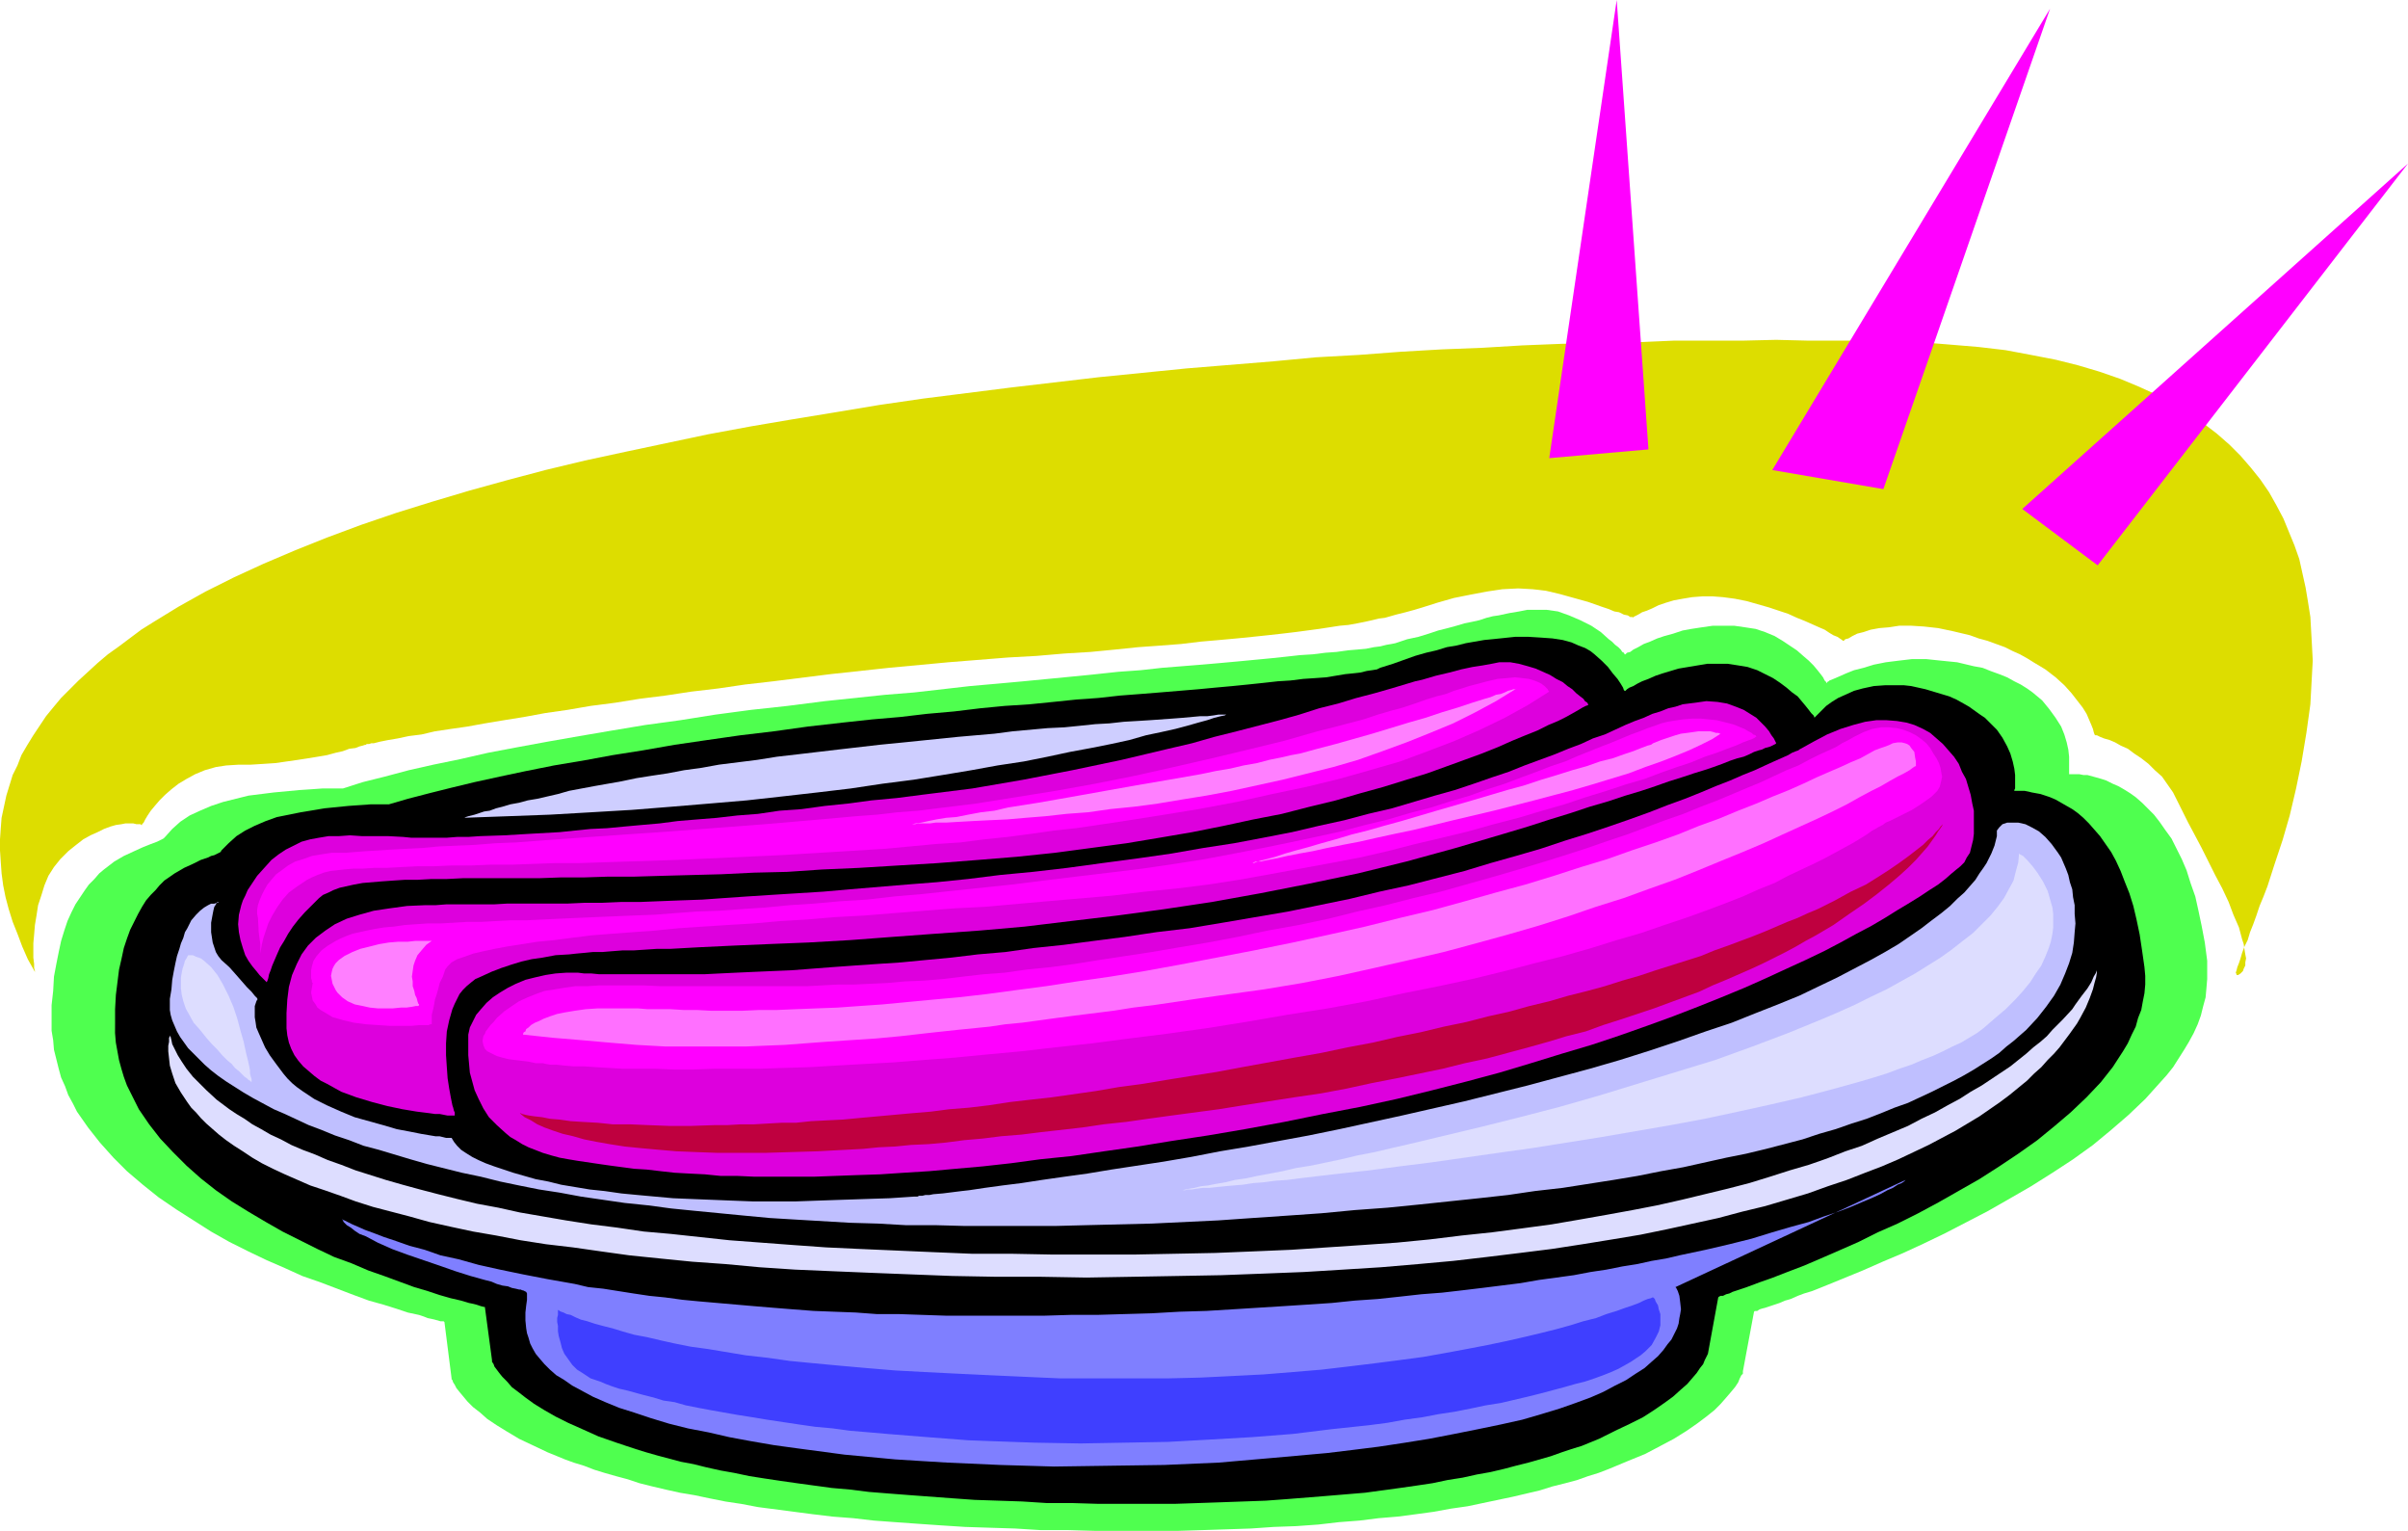
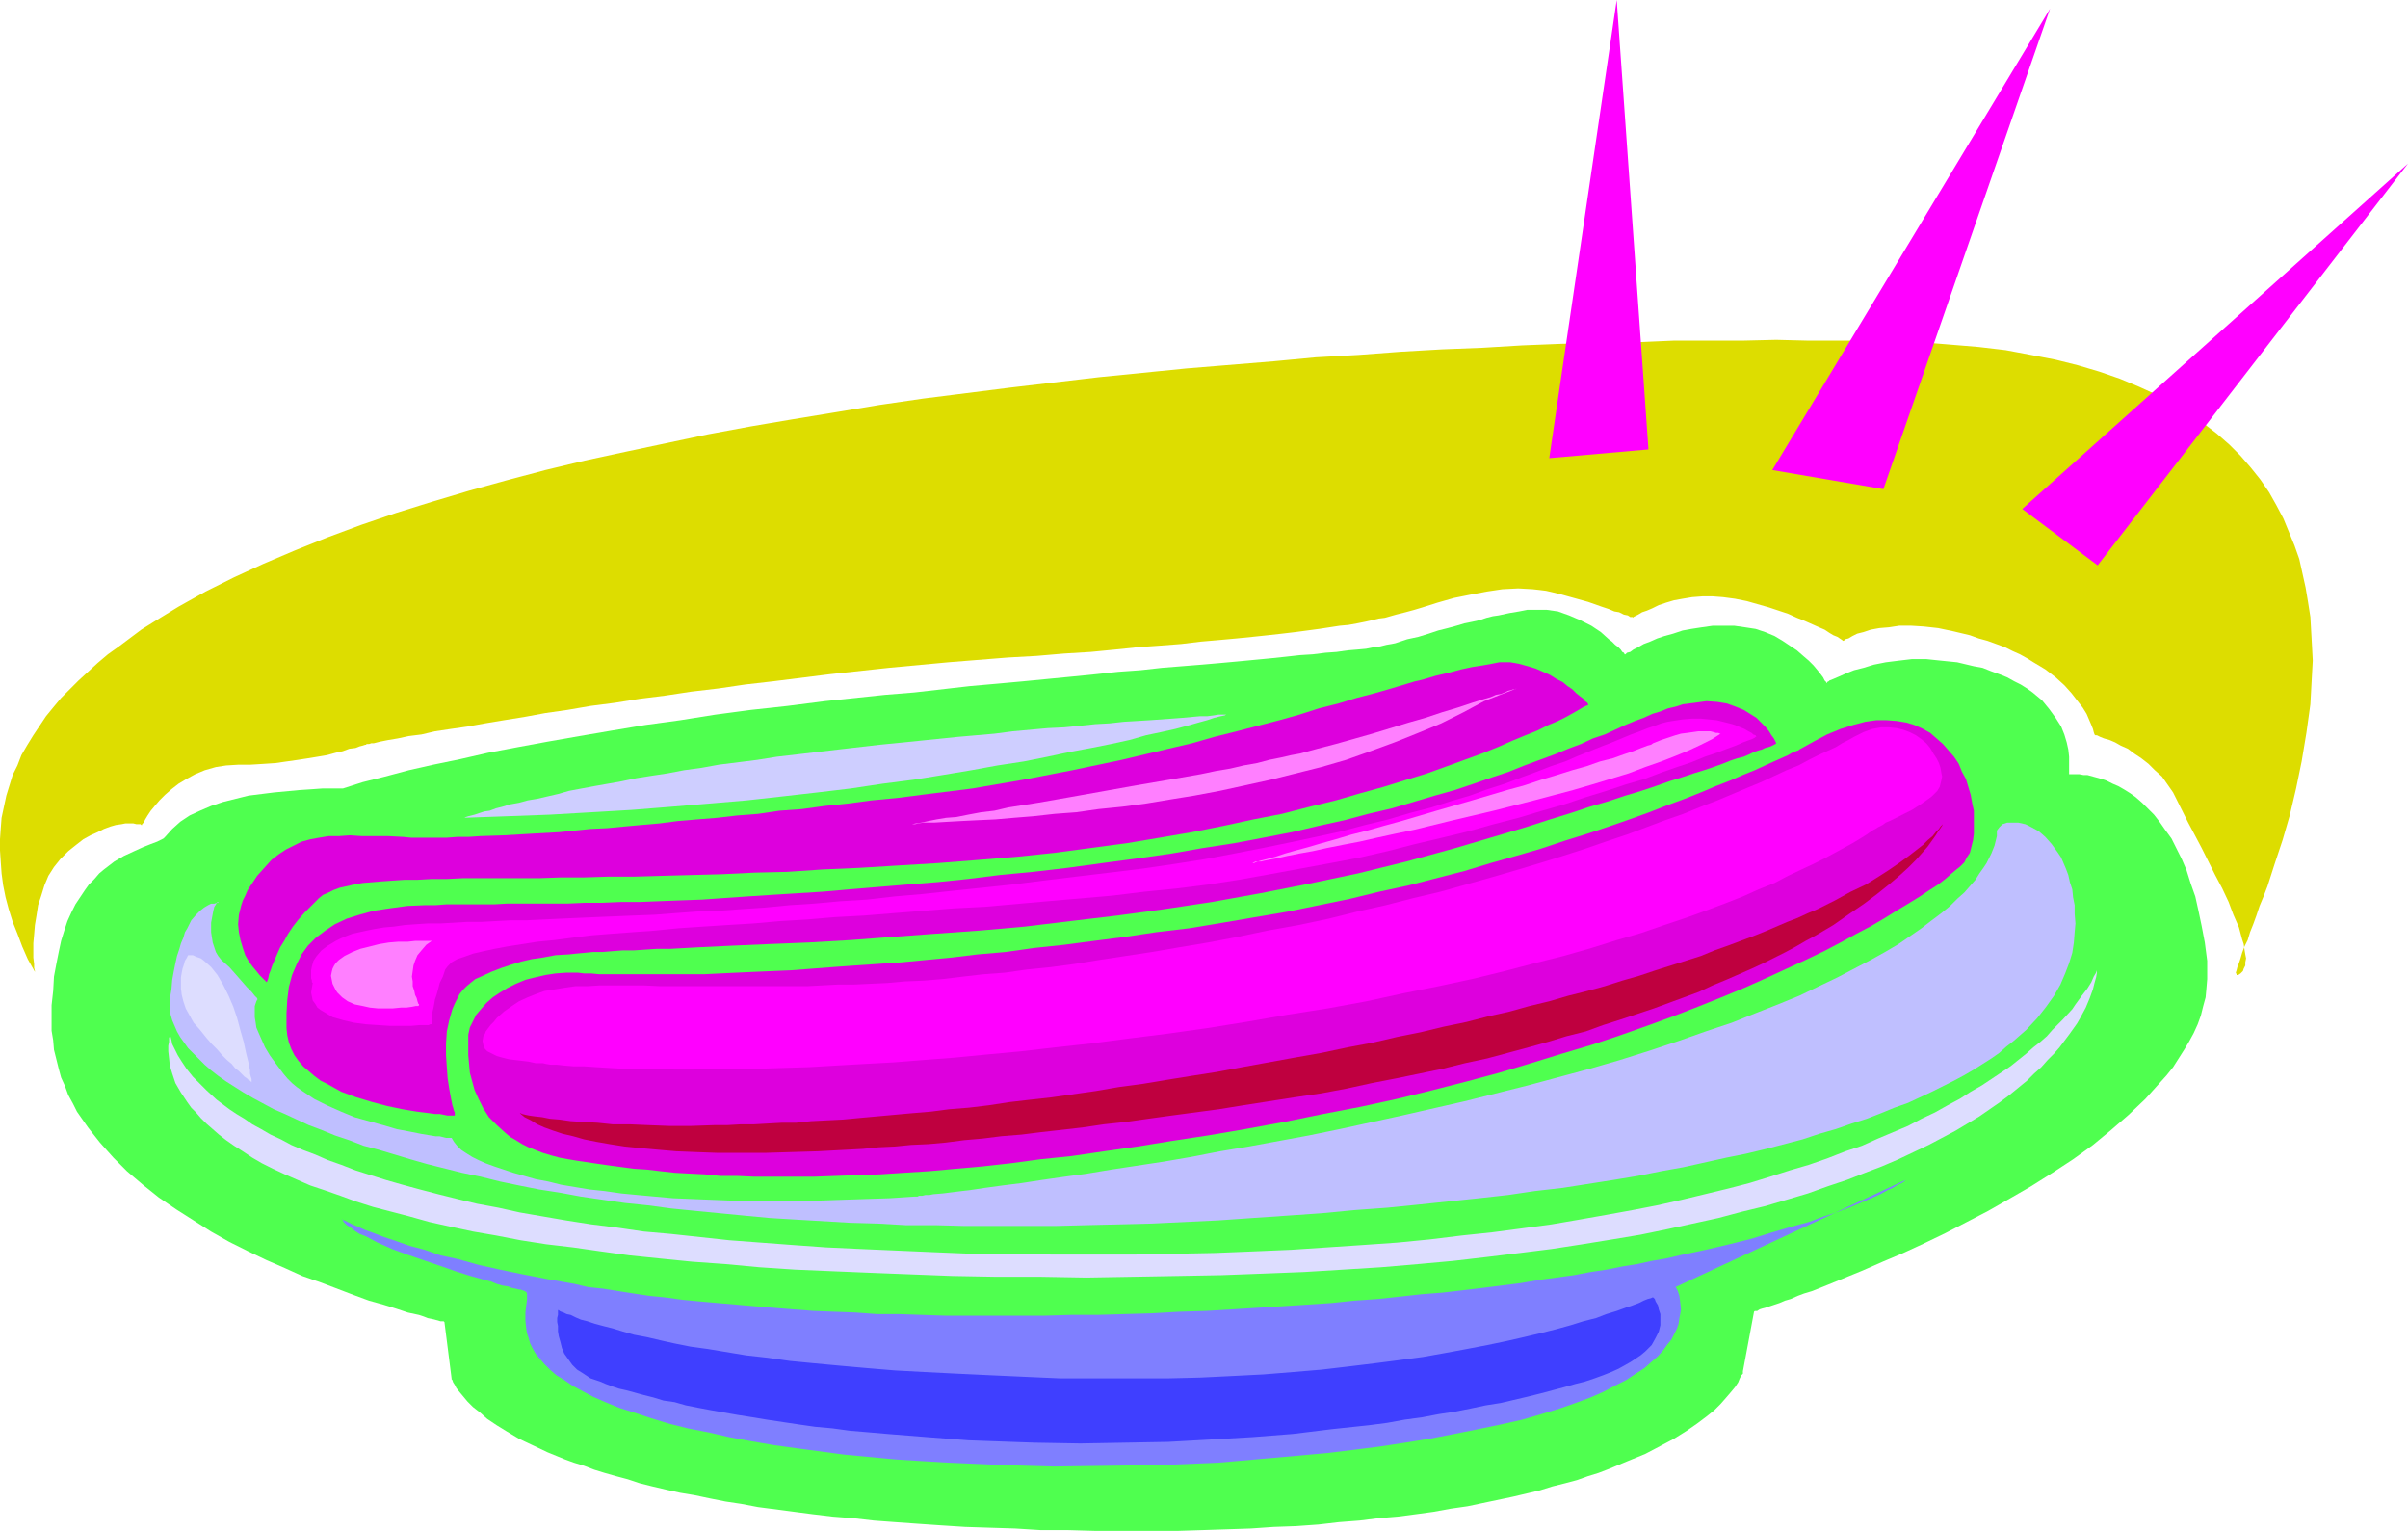
<svg xmlns="http://www.w3.org/2000/svg" xmlns:ns1="http://sodipodi.sourceforge.net/DTD/sodipodi-0.dtd" xmlns:ns2="http://www.inkscape.org/namespaces/inkscape" version="1.0" width="129.724mm" height="82.445mm" id="svg24" ns1:docname="Hot Dogs 5.wmf">
  <ns1:namedview id="namedview24" pagecolor="#ffffff" bordercolor="#000000" borderopacity="0.25" ns2:showpageshadow="2" ns2:pageopacity="0.0" ns2:pagecheckerboard="0" ns2:deskcolor="#d1d1d1" ns2:document-units="mm" />
  <defs id="defs1">
    <pattern id="WMFhbasepattern" patternUnits="userSpaceOnUse" width="6" height="6" x="0" y="0" />
  </defs>
  <path style="fill:#4fff4f;fill-opacity:1;fill-rule:evenodd;stroke:none" d="m 10.504,207.844 v -3.232 l 0.323,-2.909 0.162,-2.909 0.485,-2.586 0.485,-2.424 0.485,-2.263 0.646,-2.101 0.646,-1.939 0.808,-1.778 0.808,-1.616 0.97,-1.455 0.97,-1.455 0.808,-1.131 1.131,-1.131 0.97,-1.131 0.97,-0.808 2.101,-1.616 1.939,-1.131 2.101,-0.97 1.778,-0.808 1.616,-0.646 1.293,-0.485 0.97,-0.485 0.323,-0.162 0.323,-0.323 1.454,-1.616 1.616,-1.455 1.939,-1.293 2.101,-0.97 2.262,-0.97 2.424,-0.808 2.586,-0.646 2.586,-0.646 5.171,-0.646 5.171,-0.485 2.424,-0.162 2.262,-0.162 h 2.101 2.101 l 4.04,-1.293 4.525,-1.131 4.848,-1.293 5.01,-1.131 5.494,-1.131 5.656,-1.293 5.979,-1.131 6.141,-1.131 6.464,-1.131 6.626,-1.131 6.787,-1.131 7.11,-0.97 7.11,-1.131 7.272,-0.97 7.434,-0.808 7.595,-0.97 6.141,-0.646 6.141,-0.646 5.979,-0.485 5.656,-0.646 5.656,-0.646 5.494,-0.485 5.333,-0.485 5.01,-0.485 5.01,-0.485 4.848,-0.485 4.525,-0.485 4.525,-0.323 4.363,-0.485 4.04,-0.323 4.04,-0.323 3.717,-0.323 3.555,-0.323 3.394,-0.323 3.394,-0.323 3.07,-0.323 2.909,-0.323 2.586,-0.162 2.586,-0.323 2.262,-0.162 2.262,-0.323 1.939,-0.162 1.778,-0.162 1.616,-0.323 1.293,-0.162 1.293,-0.323 0.97,-0.162 0.808,-0.162 2.424,-0.808 2.262,-0.485 2.101,-0.646 1.939,-0.646 1.939,-0.485 1.778,-0.485 1.616,-0.485 1.616,-0.323 1.454,-0.323 1.454,-0.485 1.293,-0.323 1.131,-0.162 2.262,-0.485 1.939,-0.323 1.616,-0.323 h 1.454 1.454 1.131 l 2.262,0.323 2.262,0.808 2.262,0.97 2.262,1.131 1.939,1.293 1.616,1.455 0.646,0.485 0.646,0.646 0.646,0.485 0.485,0.485 0.323,0.485 0.323,0.162 0.162,0.323 v 0 h 0.162 l 0.323,-0.323 0.646,-0.162 0.646,-0.485 0.97,-0.485 1.131,-0.646 1.293,-0.485 1.454,-0.646 1.454,-0.485 1.778,-0.485 1.939,-0.646 1.778,-0.323 2.101,-0.323 2.262,-0.323 h 2.101 2.262 l 2.262,0.323 2.101,0.323 1.939,0.646 1.939,0.808 1.616,0.97 1.454,0.97 1.454,0.97 1.293,1.131 1.131,0.97 0.97,0.97 0.808,0.97 0.646,0.808 0.485,0.646 0.323,0.646 0.323,0.323 v 0.162 h 0.162 v -0.162 l 0.323,-0.162 0.162,-0.162 0.808,-0.323 1.131,-0.485 1.454,-0.646 1.616,-0.646 1.939,-0.485 2.101,-0.646 2.424,-0.485 2.586,-0.323 2.747,-0.323 h 2.909 l 3.07,0.323 3.232,0.323 3.394,0.808 1.778,0.323 1.616,0.646 1.778,0.646 1.616,0.646 1.454,0.808 1.293,0.646 1.293,0.808 1.131,0.808 0.97,0.808 0.97,0.808 1.454,1.778 1.293,1.778 1.131,1.778 0.646,1.616 0.485,1.616 0.323,1.455 0.162,1.455 v 1.131 0.97 0.808 0.485 0.162 h 1.454 0.646 l 0.808,0.162 h 0.808 l 1.778,0.485 1.131,0.323 0.97,0.323 1.293,0.646 1.131,0.485 1.131,0.646 1.293,0.808 1.131,0.808 1.293,1.131 1.131,1.131 1.293,1.293 1.131,1.455 1.131,1.616 1.293,1.778 0.97,1.939 1.131,2.263 0.97,2.263 0.808,2.586 0.97,2.748 0.646,2.909 0.646,3.071 0.646,3.394 0.485,3.717 v 1.939 1.778 l -0.162,1.939 -0.162,1.778 -0.485,1.778 -0.485,1.939 -0.646,1.778 -0.808,1.778 -0.97,1.778 -0.97,1.616 -1.131,1.778 -1.131,1.778 -1.293,1.616 -1.454,1.616 -2.909,3.232 -3.394,3.232 -3.555,3.071 -3.717,3.071 -4.04,2.909 -4.202,2.748 -4.363,2.748 -4.202,2.424 -4.525,2.586 -4.363,2.263 -4.363,2.263 -4.363,2.101 -4.202,1.939 -4.202,1.778 -4.04,1.778 -3.555,1.455 -3.555,1.455 -3.232,1.293 -1.616,0.485 -1.293,0.485 -1.454,0.646 -1.131,0.323 -1.131,0.485 -0.97,0.323 -0.97,0.323 -0.97,0.323 -0.646,0.162 -0.485,0.162 -0.485,0.323 h -0.485 l -0.162,0.162 v 0 l -2.262,12.122 v 0.162 0.323 l -0.323,0.323 -0.323,0.646 -0.323,0.808 -0.646,0.97 -0.808,0.97 -0.97,1.131 -1.131,1.293 -1.293,1.293 -1.616,1.293 -1.939,1.455 -2.101,1.455 -2.586,1.616 -2.747,1.455 -3.07,1.616 -3.555,1.455 -1.939,0.808 -1.939,0.808 -2.101,0.808 -2.101,0.646 -2.262,0.808 -2.424,0.646 -2.586,0.646 -2.586,0.808 -2.747,0.646 -2.747,0.646 -3.07,0.646 -3.07,0.646 -3.07,0.646 -3.394,0.485 -3.555,0.646 -3.555,0.485 -3.717,0.485 -3.878,0.323 -3.878,0.485 -4.202,0.323 -4.202,0.485 -4.525,0.323 -4.525,0.162 -4.686,0.323 -4.848,0.162 -5.01,0.162 -5.171,0.162 h -5.333 -5.494 -5.656 l -5.818,-0.162 h -5.494 l -5.171,-0.323 -5.171,-0.162 -5.01,-0.162 -5.01,-0.323 -4.686,-0.323 -4.525,-0.323 -4.363,-0.323 -4.202,-0.485 -4.202,-0.323 -4.04,-0.485 -3.717,-0.485 -3.717,-0.485 -3.717,-0.485 -3.394,-0.646 -3.232,-0.485 -3.232,-0.646 -3.07,-0.646 -2.909,-0.485 -2.909,-0.646 -2.747,-0.646 -2.586,-0.646 -2.424,-0.808 -2.424,-0.646 -2.262,-0.646 -2.101,-0.646 -2.101,-0.808 -2.101,-0.646 -1.778,-0.646 -3.555,-1.455 -3.07,-1.455 -2.747,-1.293 -2.424,-1.455 -2.101,-1.293 -1.939,-1.293 -1.454,-1.293 -1.454,-1.131 -1.131,-1.131 -0.808,-0.97 -0.808,-0.97 -0.646,-0.808 -0.323,-0.646 -0.323,-0.485 -0.162,-0.485 -0.162,-0.162 v -0.162 l -1.454,-11.475 v 0 l -0.162,-0.162 h -0.323 -0.323 l -0.485,-0.162 -0.646,-0.162 -0.646,-0.162 -0.808,-0.162 -0.808,-0.323 -0.97,-0.323 -2.262,-0.485 -2.424,-0.808 -2.586,-0.808 -2.909,-0.808 -3.07,-1.131 -3.394,-1.293 -3.394,-1.293 -3.717,-1.293 -3.555,-1.616 -3.717,-1.616 -3.717,-1.778 -3.878,-1.939 -3.717,-2.101 -3.555,-2.263 -3.555,-2.263 -3.555,-2.424 -3.232,-2.586 -3.232,-2.748 -2.747,-2.748 -2.747,-3.071 -2.424,-3.071 -2.262,-3.232 -0.808,-1.616 -0.97,-1.778 -0.646,-1.778 -0.808,-1.778 -0.485,-1.778 -0.485,-1.939 -0.485,-1.939 -0.162,-1.939 -0.323,-1.939 z" id="path1" />
-   <path style="fill:#000000;fill-opacity:1;fill-rule:evenodd;stroke:none" d="m 23.432,208.49 v -3.071 l 0.162,-2.909 0.323,-2.586 0.323,-2.586 0.485,-2.101 0.485,-2.263 0.646,-1.939 0.646,-1.778 0.808,-1.616 0.808,-1.616 0.808,-1.455 0.808,-1.293 0.97,-1.131 0.97,-0.97 0.808,-0.97 0.97,-0.97 2.101,-1.455 1.939,-1.131 1.778,-0.808 1.616,-0.808 1.454,-0.485 0.646,-0.323 0.646,-0.162 0.97,-0.485 0.323,-0.162 0.162,-0.323 1.454,-1.455 1.616,-1.455 1.778,-1.131 1.939,-0.97 2.262,-0.97 2.262,-0.808 2.424,-0.485 2.424,-0.485 4.848,-0.808 4.848,-0.485 2.262,-0.162 2.262,-0.162 h 1.939 1.778 l 3.878,-1.131 4.363,-1.131 4.525,-1.131 4.686,-1.131 5.171,-1.131 5.333,-1.131 5.656,-1.131 5.818,-0.97 6.141,-1.131 6.141,-0.97 6.464,-1.131 6.626,-0.97 6.787,-0.97 6.787,-0.808 6.949,-0.97 7.11,-0.808 5.979,-0.646 5.656,-0.485 5.494,-0.646 5.494,-0.485 5.333,-0.646 5.01,-0.485 5.01,-0.323 4.848,-0.485 4.686,-0.485 4.525,-0.323 4.363,-0.485 4.202,-0.323 4.04,-0.323 3.878,-0.323 3.878,-0.323 3.394,-0.323 3.555,-0.323 3.232,-0.323 3.07,-0.323 2.909,-0.323 2.586,-0.162 2.586,-0.323 2.424,-0.162 2.262,-0.162 1.939,-0.323 1.939,-0.323 1.616,-0.162 1.454,-0.162 1.293,-0.323 1.131,-0.162 0.97,-0.162 0.646,-0.323 2.586,-0.808 2.262,-0.808 2.262,-0.808 2.262,-0.646 2.101,-0.485 2.101,-0.646 1.939,-0.323 1.939,-0.485 3.717,-0.646 3.232,-0.323 3.07,-0.323 h 2.747 l 2.586,0.162 2.262,0.162 2.101,0.323 1.778,0.485 1.454,0.646 1.293,0.485 1.131,0.646 0.808,0.646 1.454,1.293 1.293,1.293 0.97,1.293 0.97,1.131 0.646,0.97 0.485,0.808 0.162,0.485 0.162,0.162 v 0 h 0.162 l 0.323,-0.323 0.485,-0.323 0.808,-0.323 0.808,-0.485 0.97,-0.485 1.293,-0.485 1.454,-0.646 1.454,-0.485 1.616,-0.485 1.616,-0.485 1.939,-0.323 1.939,-0.323 1.939,-0.323 h 2.101 2.101 l 2.101,0.323 1.939,0.323 1.939,0.646 1.616,0.808 1.616,0.808 1.454,0.97 1.293,0.97 1.131,0.97 1.131,0.808 0.808,0.97 0.808,0.97 0.646,0.808 0.485,0.646 0.485,0.485 0.162,0.323 v 0.162 l 0.162,-0.162 0.323,-0.323 0.485,-0.485 0.646,-0.646 0.808,-0.808 1.131,-0.808 1.293,-0.808 1.454,-0.646 1.778,-0.808 1.778,-0.485 2.262,-0.485 2.262,-0.162 h 2.586 1.293 l 1.454,0.162 1.454,0.323 1.454,0.323 1.616,0.485 1.616,0.485 1.616,0.485 1.454,0.646 1.454,0.808 1.131,0.646 1.131,0.808 1.131,0.808 0.97,0.646 0.808,0.808 1.616,1.616 1.131,1.616 0.97,1.778 0.646,1.455 0.485,1.616 0.323,1.455 0.162,1.293 v 1.939 0.808 l -0.162,0.323 v 0.162 h 1.454 0.646 l 0.808,0.162 0.646,0.162 1.778,0.323 1.939,0.646 1.131,0.485 1.131,0.646 1.131,0.646 1.131,0.646 1.131,0.808 1.131,0.97 1.131,1.131 1.131,1.293 1.131,1.293 1.131,1.616 1.131,1.616 0.97,1.778 0.97,2.101 0.808,2.101 0.97,2.424 0.808,2.586 0.646,2.748 0.646,3.071 0.485,3.232 0.485,3.394 0.162,1.778 v 1.778 l -0.162,1.778 -0.323,1.616 -0.323,1.778 -0.646,1.616 -0.485,1.778 -0.808,1.616 -0.808,1.778 -0.97,1.616 -2.101,3.232 -2.424,3.071 -2.909,3.071 -3.232,3.071 -3.232,2.748 -3.555,2.909 -3.878,2.748 -3.878,2.586 -4.04,2.586 -8.242,4.687 -4.202,2.263 -4.202,2.101 -4.04,1.778 -3.878,1.939 -4.04,1.778 -3.717,1.616 -3.394,1.455 -3.394,1.293 -2.909,1.131 -2.747,0.97 -1.293,0.485 -1.293,0.485 -0.97,0.323 -0.97,0.323 -0.97,0.323 -0.646,0.323 -0.646,0.162 -0.646,0.323 h -0.485 l -0.323,0.162 -0.162,0.162 v 0 l -2.101,11.475 v 0 l -0.162,0.323 -0.162,0.323 -0.323,0.646 -0.323,0.808 -0.646,0.808 -0.646,0.97 -0.97,1.131 -0.97,1.131 -1.293,1.131 -1.616,1.455 -1.778,1.293 -2.101,1.455 -2.262,1.455 -2.586,1.293 -3.07,1.455 -3.232,1.616 -3.555,1.455 -2.101,0.646 -1.939,0.646 -2.262,0.808 -2.262,0.646 -2.262,0.646 -2.586,0.646 -2.424,0.646 -2.747,0.646 -2.747,0.485 -2.909,0.646 -3.07,0.485 -3.07,0.646 -3.232,0.485 -3.394,0.485 -3.555,0.485 -3.555,0.485 -3.878,0.323 -3.878,0.323 -4.04,0.323 -4.04,0.323 -4.363,0.323 -4.525,0.162 -4.525,0.162 -4.686,0.162 -4.848,0.162 h -5.01 -5.171 -5.333 l -5.333,-0.162 h -5.171 l -5.01,-0.323 -4.848,-0.162 -4.848,-0.162 -4.525,-0.323 -4.363,-0.323 -4.363,-0.323 -4.202,-0.323 -4.04,-0.323 -3.878,-0.485 -3.717,-0.323 -3.555,-0.485 -3.555,-0.485 -3.394,-0.485 -3.232,-0.485 -3.07,-0.485 -3.07,-0.646 -2.747,-0.485 -2.909,-0.646 -2.586,-0.646 -2.586,-0.485 -2.424,-0.646 -2.424,-0.646 -2.262,-0.646 -2.101,-0.646 -1.939,-0.646 -1.939,-0.646 -3.717,-1.293 -3.232,-1.455 -2.909,-1.293 -2.586,-1.293 -2.262,-1.293 -2.101,-1.293 -1.778,-1.293 -1.454,-1.131 -1.293,-0.97 -0.97,-1.131 -0.97,-0.97 -0.646,-0.808 -0.485,-0.646 -0.485,-0.646 -0.162,-0.485 -0.323,-0.485 v -0.162 -0.162 l -1.454,-10.829 v 0 h -0.162 l -0.646,-0.162 -0.485,-0.162 -0.485,-0.162 -0.646,-0.162 -0.808,-0.162 -1.616,-0.485 -2.101,-0.485 -2.262,-0.646 -2.424,-0.808 -2.747,-0.808 -3.07,-1.131 -3.07,-1.131 -3.232,-1.131 -3.394,-1.455 -3.555,-1.293 -3.394,-1.616 -3.555,-1.778 -3.555,-1.778 -3.394,-1.939 -3.555,-2.101 -3.394,-2.101 -3.232,-2.263 -3.07,-2.424 -2.909,-2.586 -2.747,-2.748 -2.586,-2.748 -2.262,-2.909 -2.101,-3.071 -1.616,-3.232 -0.808,-1.616 -0.646,-1.778 -0.485,-1.616 -0.485,-1.778 -0.646,-3.556 -0.162,-1.939 z" id="path2" />
  <path style="fill:#ddddff;fill-opacity:1;fill-rule:evenodd;stroke:none" d="m 34.582,210.591 v 0.162 l 0.162,0.323 0.162,0.646 0.162,0.808 0.485,0.97 0.646,1.293 0.808,1.293 0.97,1.455 1.293,1.616 1.778,1.778 0.97,0.97 2.101,1.939 1.293,0.97 1.293,0.97 1.454,0.97 1.616,0.97 1.616,1.131 1.778,0.97 1.939,1.131 2.101,0.97 2.101,1.131 2.262,0.97 2.586,0.97 2.586,1.131 2.747,0.97 2.909,1.131 3.07,0.97 3.07,0.97 3.394,0.97 3.555,0.97 3.717,0.97 3.878,0.97 4.04,0.97 4.363,0.808 4.363,0.97 4.686,0.808 4.686,0.808 5.171,0.808 5.171,0.646 5.494,0.808 5.494,0.485 5.979,0.646 5.979,0.646 6.464,0.485 6.464,0.485 6.787,0.485 6.949,0.323 7.434,0.323 7.434,0.323 7.757,0.323 h 7.918 l 8.403,0.162 h 8.403 8.565 l 8.242,-0.162 8.08,-0.162 7.918,-0.323 7.595,-0.323 7.272,-0.485 7.272,-0.485 6.949,-0.485 6.626,-0.646 6.626,-0.808 6.141,-0.646 6.141,-0.808 5.979,-0.808 5.656,-0.97 5.494,-0.97 5.333,-0.97 5.01,-0.97 5.01,-1.131 4.686,-1.131 4.686,-1.131 4.363,-1.131 4.202,-1.293 4.04,-1.293 3.878,-1.131 3.717,-1.293 3.717,-1.455 3.394,-1.131 3.232,-1.455 3.07,-1.293 3.07,-1.293 2.747,-1.455 2.747,-1.293 2.586,-1.455 2.424,-1.293 2.262,-1.455 2.262,-1.293 1.939,-1.293 1.939,-1.293 1.939,-1.293 1.616,-1.293 1.616,-1.293 1.454,-1.293 1.454,-1.131 1.293,-1.131 1.131,-1.293 1.131,-1.131 0.97,-0.97 1.939,-2.101 0.646,-0.97 1.293,-1.778 1.131,-1.455 0.808,-1.293 0.485,-1.131 0.485,-0.808 0.162,-0.485 v -0.162 0 0.162 0.485 l -0.162,0.97 -0.323,1.131 -0.323,1.293 -0.646,1.778 -0.808,1.939 -1.131,2.101 -0.646,1.131 -0.808,1.131 -0.808,1.131 -0.97,1.293 -0.97,1.293 -1.131,1.293 -1.293,1.293 -1.293,1.455 -1.454,1.293 -1.454,1.455 -1.778,1.455 -1.778,1.455 -1.939,1.455 -2.101,1.455 -2.101,1.455 -2.424,1.455 -2.424,1.455 -2.747,1.455 -2.747,1.455 -3.07,1.455 -3.07,1.455 -3.394,1.455 -3.394,1.293 -3.717,1.455 -3.878,1.293 -4.04,1.455 -4.363,1.293 -4.363,1.293 -4.686,1.131 -4.848,1.293 -5.171,1.131 -5.171,1.131 -5.494,1.131 -5.818,0.97 -5.979,0.97 -6.302,0.97 -6.464,0.808 -6.626,0.808 -6.949,0.808 -7.11,0.646 -7.595,0.646 -7.757,0.485 -7.918,0.485 -8.242,0.323 -8.565,0.323 -8.888,0.162 -9.211,0.162 -9.373,0.162 -9.373,-0.162 h -9.05 l -8.888,-0.162 -8.403,-0.323 -8.242,-0.323 -7.757,-0.323 -7.595,-0.323 -7.272,-0.485 -6.949,-0.646 -6.787,-0.485 -6.464,-0.646 -6.302,-0.646 -5.818,-0.808 -5.656,-0.808 -5.494,-0.646 -5.171,-0.808 -5.01,-0.97 -4.686,-0.808 -4.525,-0.97 -4.363,-0.97 -4.04,-1.131 -3.717,-0.97 -3.717,-0.97 -3.555,-1.131 -3.07,-1.131 -3.232,-1.131 -2.909,-0.97 -2.586,-1.131 -2.586,-1.131 -2.424,-1.131 -2.262,-1.131 -1.939,-1.131 -1.939,-1.293 -1.778,-1.131 -1.616,-1.131 -1.454,-1.131 -1.293,-1.131 -1.293,-1.131 -1.131,-1.131 -0.97,-1.131 -0.97,-0.97 -0.808,-1.131 -0.646,-0.97 -0.646,-0.97 -1.131,-1.939 -0.646,-1.939 -0.485,-1.616 -0.162,-1.455 -0.162,-1.455 v -1.131 l 0.162,-0.808 v -0.808 l 0.162,-0.323 v -0.162 z" id="path3" />
  <path style="fill:#dd00dd;fill-opacity:1;fill-rule:evenodd;stroke:none" d="m 366.347,152.57 -0.162,0.162 -0.485,0.162 -0.808,0.323 -0.808,0.485 -1.454,0.646 -1.454,0.646 -1.778,0.808 -2.101,0.97 -2.424,0.97 -2.586,1.131 -2.909,1.131 -3.07,1.293 -3.232,1.293 -3.555,1.293 -3.717,1.455 -4.04,1.455 -4.202,1.455 -4.363,1.455 -4.686,1.455 -4.848,1.616 -5.01,1.455 -5.171,1.455 -5.333,1.616 -5.656,1.455 -5.656,1.455 -5.979,1.293 -5.979,1.455 -6.302,1.293 -6.302,1.293 -6.626,1.131 -6.626,1.131 -6.787,1.131 -6.787,0.808 -6.464,0.97 -6.302,0.808 -6.141,0.808 -6.141,0.646 -5.656,0.808 -5.656,0.485 -5.333,0.646 -5.171,0.485 -5.01,0.485 -4.848,0.323 -4.686,0.323 -4.525,0.323 -4.202,0.323 -4.202,0.323 -3.878,0.162 -3.717,0.162 -3.555,0.162 -3.394,0.162 -3.232,0.162 h -3.07 -2.909 -9.696 -2.101 -1.939 -1.616 l -1.616,-0.162 h -1.454 l -1.293,-0.162 h -2.262 l -2.262,0.162 -2.101,0.323 -2.101,0.485 -1.939,0.485 -1.939,0.808 -1.616,0.808 -1.616,0.97 -1.454,0.97 -1.293,1.131 -1.131,1.293 -0.97,1.131 -0.646,1.293 -0.646,1.293 -0.323,1.455 v 1.293 1.455 1.455 l 0.162,1.778 0.162,1.778 0.485,1.778 0.485,1.778 0.808,1.778 0.97,1.939 1.131,1.778 1.616,1.616 1.778,1.616 0.97,0.808 1.131,0.646 1.293,0.808 1.293,0.646 2.909,1.131 1.616,0.485 1.778,0.485 1.778,0.323 1.939,0.323 4.363,0.646 2.262,0.323 4.848,0.646 2.586,0.162 2.747,0.323 2.909,0.323 2.909,0.162 3.232,0.162 3.232,0.323 h 3.394 l 3.555,0.162 h 3.878 8.08 l 4.363,-0.162 4.363,-0.162 4.848,-0.162 4.848,-0.323 5.171,-0.323 5.333,-0.485 5.494,-0.485 5.818,-0.646 5.979,-0.808 6.302,-0.646 6.626,-0.97 6.787,-0.97 6.949,-1.131 7.434,-1.131 7.595,-1.293 7.918,-1.455 7.918,-1.616 7.595,-1.455 7.434,-1.616 7.272,-1.778 6.949,-1.778 6.626,-1.778 6.464,-1.939 6.302,-1.939 5.979,-1.778 5.818,-1.939 5.494,-1.939 5.333,-1.939 5.01,-1.939 4.848,-1.939 4.686,-1.939 4.363,-1.939 4.202,-1.939 3.878,-1.778 3.717,-1.778 3.394,-1.778 3.232,-1.778 3.07,-1.616 2.747,-1.616 2.586,-1.616 2.424,-1.455 2.101,-1.293 1.939,-1.293 1.778,-1.131 1.454,-1.131 1.293,-1.131 0.97,-0.808 0.808,-0.646 0.808,-0.808 0.485,-0.97 0.646,-0.97 0.323,-1.293 0.323,-1.293 0.162,-1.293 v -1.455 -1.616 -1.616 l -0.323,-1.455 -0.323,-1.778 -0.485,-1.616 -0.485,-1.616 -0.808,-1.455 -0.646,-1.616 -0.97,-1.455 -1.131,-1.293 -1.131,-1.293 -1.293,-1.131 -1.293,-1.131 -1.454,-0.808 -1.778,-0.808 -1.616,-0.485 -1.939,-0.323 -2.101,-0.162 h -2.101 l -2.262,0.323 -2.424,0.646 -2.586,0.808 -2.747,1.131 -2.747,1.455 -1.454,0.808 z" id="path4" />
  <path style="fill:#dd00dd;fill-opacity:1;fill-rule:evenodd;stroke:none" d="m 361.66,151.277 v 0 l -0.162,-0.323 -0.323,-0.646 -0.485,-0.646 -0.485,-0.808 -0.808,-0.97 -0.808,-0.808 -0.97,-0.97 -1.293,-0.808 -1.293,-0.808 -1.616,-0.646 -1.778,-0.646 -1.939,-0.323 -2.262,-0.162 -2.262,0.323 -1.293,0.162 -1.293,0.162 -1.454,0.485 -1.454,0.323 -1.616,0.646 -1.616,0.485 -1.778,0.808 -1.778,0.646 -1.939,0.808 -2.101,0.97 -2.101,0.97 -2.424,0.808 -2.424,1.131 -2.586,0.97 -2.747,1.131 -3.07,1.131 -3.07,1.131 -3.232,1.293 -3.394,1.131 -3.717,1.293 -3.878,1.293 -4.04,1.131 -4.363,1.293 -4.363,1.293 -4.848,1.131 -4.848,1.293 -5.171,1.131 -5.494,1.293 -5.818,1.131 -5.979,1.131 -6.302,0.97 -6.464,1.131 -6.787,0.97 -7.272,0.97 -7.11,0.97 -6.949,0.808 -6.787,0.646 -6.464,0.808 -6.302,0.646 -6.141,0.485 -5.818,0.485 -5.818,0.485 -5.494,0.485 -5.171,0.323 -5.171,0.323 -5.01,0.323 -4.686,0.323 -4.525,0.323 -4.525,0.162 -4.202,0.162 -4.04,0.162 h -3.878 l -3.717,0.162 h -3.555 l -3.555,0.162 h -3.232 -3.07 -5.979 l -2.747,0.162 h -5.01 -2.424 -2.262 l -2.101,0.162 h -2.101 l -3.717,0.162 -3.555,0.485 -3.232,0.485 -2.909,0.808 -2.586,0.808 -2.424,1.131 -1.939,1.293 -1.939,1.455 -1.616,1.616 -1.293,1.778 -0.97,1.939 -0.97,2.263 -0.646,2.424 -0.323,2.586 -0.162,2.748 v 3.071 l 0.162,1.455 0.323,1.455 0.485,1.293 0.646,1.293 0.808,1.131 0.97,1.131 1.131,0.97 1.131,0.97 1.293,0.97 1.293,0.646 2.909,1.616 3.07,1.131 3.232,0.97 3.07,0.808 3.07,0.646 2.909,0.485 1.293,0.162 1.293,0.162 1.131,0.162 h 0.97 l 0.808,0.162 0.808,0.162 h 0.646 0.485 0.323 v 0 -0.323 -0.323 l -0.162,-0.323 -0.162,-0.646 -0.162,-0.485 -0.323,-1.616 -0.323,-1.778 -0.323,-2.101 -0.162,-2.263 -0.162,-2.424 v -2.424 l 0.162,-2.424 0.485,-2.263 0.646,-2.263 0.485,-1.131 0.485,-0.97 0.485,-0.97 0.646,-0.808 0.808,-0.808 0.97,-0.808 0.808,-0.646 1.131,-0.485 2.101,-0.97 2.101,-0.808 1.939,-0.646 2.101,-0.646 2.101,-0.485 2.262,-0.323 2.586,-0.485 2.747,-0.162 1.454,-0.162 1.778,-0.162 1.616,-0.162 h 1.939 l 1.939,-0.162 2.101,-0.162 h 2.262 l 2.424,-0.162 2.424,-0.162 h 2.747 l 2.909,-0.162 2.909,-0.162 3.394,-0.162 3.394,-0.162 3.717,-0.162 3.717,-0.162 8.08,-0.323 8.403,-0.485 8.565,-0.646 8.726,-0.646 9.05,-0.646 9.211,-0.808 9.373,-1.131 9.534,-1.131 9.534,-1.293 9.696,-1.455 9.858,-1.778 9.858,-1.939 10.019,-2.101 9.858,-2.424 10.019,-2.748 9.858,-2.909 4.848,-1.455 4.525,-1.455 4.202,-1.293 3.878,-1.293 3.878,-1.131 3.394,-1.131 3.232,-0.97 2.909,-0.97 2.747,-0.97 2.586,-0.808 2.424,-0.808 2.101,-0.646 1.939,-0.646 1.778,-0.646 1.616,-0.646 1.454,-0.485 1.293,-0.323 1.131,-0.485 0.97,-0.485 0.97,-0.323 0.646,-0.162 0.646,-0.323 0.646,-0.162 0.485,-0.162 0.646,-0.323 0.323,-0.162 z" id="path5" />
  <path style="fill:#dd00dd;fill-opacity:1;fill-rule:evenodd;stroke:none" d="m 54.298,200.086 v -0.162 l -0.323,-0.323 -0.485,-0.485 -0.646,-0.646 -0.646,-0.808 -0.808,-0.97 -0.808,-1.131 -0.646,-1.131 -0.485,-1.455 -0.485,-1.616 -0.323,-1.616 -0.162,-1.616 0.162,-1.939 0.485,-1.939 0.323,-0.97 0.485,-0.97 0.485,-1.131 0.646,-0.97 1.293,-1.939 1.454,-1.616 1.454,-1.616 1.454,-1.131 1.454,-0.97 1.616,-0.808 1.616,-0.808 1.778,-0.485 1.778,-0.323 1.939,-0.323 h 2.101 l 2.262,-0.162 2.424,0.162 h 2.586 2.747 l 3.07,0.162 1.616,0.162 h 1.616 1.778 1.939 1.939 l 2.101,-0.162 h 2.262 l 2.424,-0.162 4.848,-0.162 2.747,-0.162 2.747,-0.162 2.909,-0.162 2.909,-0.162 3.07,-0.323 3.232,-0.323 3.394,-0.162 3.394,-0.323 3.555,-0.323 3.717,-0.323 3.717,-0.485 3.878,-0.323 4.04,-0.323 4.202,-0.485 4.202,-0.323 4.363,-0.646 4.525,-0.323 4.686,-0.646 4.686,-0.485 4.848,-0.646 5.171,-0.485 5.01,-0.646 10.342,-1.293 10.342,-1.778 10.019,-1.939 10.019,-2.101 9.534,-2.263 4.848,-1.131 4.525,-1.293 4.525,-1.131 4.363,-1.131 4.363,-1.131 4.04,-1.131 4.04,-1.293 3.878,-0.97 3.717,-1.131 3.717,-0.97 3.394,-0.97 3.232,-0.97 1.616,-0.485 1.454,-0.323 2.747,-0.808 2.747,-0.646 2.424,-0.646 2.262,-0.485 2.101,-0.323 1.778,-0.323 1.616,-0.323 h 1.293 0.97 l 1.778,0.323 1.778,0.485 1.616,0.485 1.454,0.646 1.454,0.646 1.293,0.808 1.293,0.646 0.97,0.808 0.97,0.646 0.808,0.808 0.808,0.646 0.646,0.485 0.323,0.485 0.485,0.323 0.162,0.323 v 0 0.162 l -0.485,0.162 -0.646,0.323 -0.808,0.485 -1.131,0.646 -1.454,0.808 -1.616,0.808 -1.939,0.808 -2.262,1.131 -2.424,0.97 -2.747,1.131 -2.909,1.293 -3.232,1.293 -3.555,1.293 -3.555,1.293 -4.04,1.455 -4.202,1.293 -4.686,1.455 -4.686,1.293 -5.01,1.455 -5.333,1.293 -5.656,1.455 -5.818,1.131 -5.979,1.293 -6.464,1.293 -6.626,1.131 -6.787,1.131 -7.272,0.97 -7.272,0.97 -7.757,0.808 -7.918,0.646 -8.242,0.646 -8.08,0.485 -7.918,0.485 -7.434,0.323 -7.11,0.485 -6.787,0.162 -6.626,0.323 -6.141,0.162 -5.979,0.162 -5.494,0.162 h -5.333 l -5.01,0.162 h -4.686 l -4.525,0.162 h -4.363 -3.878 -3.717 -3.555 l -3.232,0.162 H 87.91 l -2.909,0.162 h -2.586 l -2.424,0.162 -2.262,0.162 -1.939,0.162 -1.939,0.162 -1.778,0.323 -1.454,0.323 -1.454,0.323 -1.293,0.485 -0.97,0.485 -1.131,0.485 -0.808,0.646 -1.454,1.455 -1.454,1.455 -1.293,1.455 -1.131,1.455 -0.97,1.455 -0.808,1.455 -0.808,1.293 -0.646,1.455 -0.485,1.131 -0.485,1.131 -0.323,0.97 -0.323,0.808 -0.162,0.808 -0.162,0.485 -0.162,0.323 z" id="path6" />
  <path style="fill:#7f7fff;fill-opacity:1;fill-rule:evenodd;stroke:none" d="m 69.65,248.087 v 0.162 l 0.485,0.162 0.646,0.323 0.97,0.485 1.131,0.485 1.454,0.646 1.778,0.646 2.101,0.808 2.424,0.808 2.747,0.97 3.07,0.808 3.232,1.131 3.717,0.808 4.04,1.131 4.363,0.97 4.686,0.97 5.01,0.97 5.494,0.97 2.747,0.646 3.07,0.323 3.07,0.485 3.07,0.485 3.232,0.485 3.232,0.323 3.555,0.485 3.394,0.323 3.717,0.323 3.717,0.323 3.717,0.323 3.878,0.323 4.04,0.323 4.202,0.323 4.202,0.162 4.363,0.162 4.363,0.323 h 4.525 l 4.686,0.162 4.848,0.162 h 4.848 15.19 l 5.333,-0.162 h 5.333 l 5.494,-0.162 5.656,-0.162 5.656,-0.323 5.494,-0.162 5.333,-0.323 5.171,-0.323 5.171,-0.323 5.01,-0.323 4.848,-0.323 4.686,-0.485 4.686,-0.323 4.525,-0.485 4.363,-0.485 4.202,-0.323 4.202,-0.485 4.04,-0.485 3.878,-0.485 3.878,-0.485 3.717,-0.646 3.555,-0.485 3.555,-0.485 3.394,-0.646 3.232,-0.485 3.232,-0.646 3.07,-0.485 2.909,-0.646 2.909,-0.485 2.747,-0.646 5.333,-1.131 4.848,-1.131 4.525,-1.131 4.202,-1.293 3.878,-1.131 3.555,-0.97 3.07,-1.131 2.909,-0.97 2.586,-0.97 2.262,-0.97 1.939,-0.808 1.778,-0.808 1.454,-0.808 1.131,-0.485 0.97,-0.646 0.808,-0.323 0.485,-0.323 0.162,-0.162 0.162,-0.162 -46.864,21.819 v 0 l 0.162,0.162 0.162,0.323 0.162,0.323 0.323,0.97 0.162,1.293 0.162,1.455 -0.162,0.97 -0.162,0.808 -0.162,1.131 -0.323,0.97 -0.485,0.97 -0.646,1.293 -0.808,0.97 -0.808,1.131 -1.131,1.293 -1.293,1.131 -1.454,1.293 -1.778,1.131 -1.939,1.293 -2.262,1.131 -2.424,1.293 -2.586,1.131 -3.07,1.131 -3.232,1.131 -3.717,1.131 -3.878,1.131 -4.363,0.97 -4.686,0.97 -4.848,0.97 -5.01,0.97 -5.01,0.808 -5.333,0.808 -5.171,0.646 -5.333,0.646 -10.827,0.97 -11.15,0.97 -11.15,0.485 -11.312,0.162 -11.15,0.162 -10.989,-0.323 -10.827,-0.485 -5.333,-0.323 -5.171,-0.323 -5.171,-0.485 -5.171,-0.485 -4.848,-0.646 -4.848,-0.646 -4.686,-0.646 -4.686,-0.808 -4.363,-0.808 -4.202,-0.97 -4.202,-0.808 -3.878,-0.97 -3.717,-1.131 -3.394,-1.131 -3.07,-0.97 -2.747,-1.131 -2.586,-1.131 -2.101,-1.131 -2.101,-1.131 -1.616,-1.131 -1.616,-0.97 -1.293,-1.131 -1.131,-1.131 -0.97,-1.131 -0.808,-0.97 -0.646,-1.131 -0.485,-0.97 -0.323,-1.131 -0.323,-0.97 -0.162,-0.97 -0.162,-1.616 v -1.616 l 0.162,-1.455 0.162,-1.131 v -0.97 -0.323 l -0.162,-0.323 -0.323,-0.162 -0.323,-0.162 h -0.162 l -0.323,-0.162 h -0.323 l -0.646,-0.162 -0.808,-0.162 -0.808,-0.323 -1.131,-0.162 -1.131,-0.323 -1.131,-0.485 -1.293,-0.323 -2.909,-0.808 -3.07,-0.97 -3.232,-1.131 -6.626,-2.263 -3.07,-1.131 -2.909,-1.293 -2.424,-1.293 -1.293,-0.485 -0.97,-0.646 -0.808,-0.646 -0.808,-0.485 -0.646,-0.646 z" id="path7" />
  <path style="fill:#bfbfff;fill-opacity:1;fill-rule:evenodd;stroke:none" d="m 186.163,243.562 h 0.323 0.323 l 0.323,-0.162 h 0.646 l 0.646,-0.162 h 0.808 l 0.808,-0.162 1.939,-0.162 1.293,-0.162 1.293,-0.162 1.293,-0.162 1.454,-0.162 3.232,-0.485 3.555,-0.485 3.878,-0.485 4.202,-0.646 4.525,-0.646 4.686,-0.646 4.848,-0.808 5.333,-0.808 5.333,-0.808 5.656,-0.97 5.818,-1.131 5.818,-0.97 6.141,-1.131 6.141,-1.131 6.302,-1.293 12.605,-2.748 12.766,-2.909 12.928,-3.232 12.605,-3.394 6.141,-1.778 6.141,-1.939 5.818,-1.939 5.494,-1.939 5.333,-1.778 4.848,-1.939 4.525,-1.778 4.363,-1.778 4.04,-1.939 3.717,-1.778 3.394,-1.778 3.394,-1.778 2.909,-1.616 2.747,-1.616 2.586,-1.778 2.101,-1.455 2.101,-1.616 1.939,-1.455 1.778,-1.455 1.454,-1.455 1.454,-1.293 1.131,-1.293 1.131,-1.293 0.808,-1.293 0.808,-1.131 0.646,-0.97 0.485,-0.97 0.485,-0.97 0.323,-0.808 0.323,-0.808 0.162,-0.646 0.162,-0.646 0.162,-0.646 v -0.485 -0.646 l 0.485,-0.646 0.646,-0.646 0.97,-0.323 h 1.131 1.131 l 1.454,0.323 1.293,0.646 1.454,0.808 1.293,1.131 1.293,1.455 1.293,1.778 0.646,0.97 0.97,2.263 0.485,1.293 0.323,1.455 0.485,1.455 0.162,1.616 0.323,1.616 v 1.778 l 0.162,1.939 -0.162,1.778 -0.162,2.101 -0.323,2.101 -0.646,2.101 -0.808,2.101 -0.97,2.263 -1.293,2.263 -1.616,2.263 -1.778,2.263 -2.262,2.424 -2.586,2.263 -1.454,1.131 -1.454,1.293 -1.616,1.131 -1.778,1.131 -1.778,1.131 -1.939,1.131 -2.101,1.131 -2.262,1.131 -2.262,1.131 -2.424,1.131 -2.424,1.131 -2.747,0.97 -2.747,1.131 -2.909,1.131 -3.07,0.97 -3.232,1.131 -3.394,0.97 -3.394,1.131 -3.717,0.97 -3.717,0.97 -4.04,0.97 -4.04,0.808 -4.363,0.97 -4.363,0.97 -4.525,0.808 -4.848,0.97 -4.848,0.808 -5.171,0.808 -5.171,0.808 -5.656,0.646 -5.494,0.808 -5.818,0.646 -6.141,0.646 -6.141,0.646 -6.464,0.646 -6.626,0.485 -6.787,0.646 -6.949,0.485 -7.11,0.485 -6.949,0.485 -6.787,0.323 -6.787,0.323 -6.626,0.162 -6.626,0.162 -6.302,0.162 h -6.302 -6.141 -6.141 l -5.979,-0.162 h -5.979 l -5.656,-0.323 -5.656,-0.162 -5.494,-0.323 -5.494,-0.323 -5.333,-0.323 -5.171,-0.485 -5.01,-0.485 -5.01,-0.485 -4.848,-0.485 -4.848,-0.646 -4.686,-0.485 -8.888,-1.293 -4.363,-0.808 -4.202,-0.646 -4.04,-0.808 -3.878,-0.808 -3.878,-0.97 -3.878,-0.808 -7.11,-1.778 -3.394,-0.97 -3.232,-0.97 -3.232,-0.97 -3.07,-0.808 -2.909,-1.131 -2.909,-0.97 -2.747,-1.131 -2.586,-0.97 -2.424,-1.131 -2.424,-1.131 -2.262,-0.97 -2.101,-1.131 -2.101,-1.131 -1.939,-1.131 -1.778,-1.131 -1.778,-1.131 -1.616,-1.131 -1.454,-1.131 -1.293,-1.131 -1.131,-1.131 -1.131,-1.131 -1.131,-1.131 -0.808,-1.131 -0.808,-1.131 -0.646,-1.131 -0.485,-1.131 -0.485,-1.131 -0.323,-1.131 -0.162,-0.97 v -1.131 -1.131 l 0.323,-1.939 0.162,-1.939 0.323,-1.778 0.323,-1.616 0.323,-1.455 0.485,-1.455 0.323,-1.131 0.485,-1.131 0.323,-1.131 0.485,-0.808 0.808,-1.616 0.97,-1.131 0.808,-0.808 0.808,-0.646 0.808,-0.485 0.646,-0.323 h 0.646 l 0.485,-0.162 h 0.323 v 0 -0.162 h -0.162 l -0.162,0.162 -0.162,0.323 -0.323,0.485 -0.162,0.646 -0.162,0.808 -0.323,1.778 v 1.939 l 0.323,2.101 0.323,0.97 0.323,0.97 0.485,0.808 0.646,0.808 1.616,1.455 1.293,1.455 1.131,1.293 1.131,1.293 0.97,0.97 0.646,0.808 0.323,0.323 0.162,0.162 v 0.162 h 0.162 l -0.162,0.162 v 0 l -0.162,0.323 -0.162,0.485 -0.162,0.485 v 0.646 0.646 0.97 l 0.162,0.97 0.162,1.131 0.485,1.131 0.646,1.455 0.646,1.455 0.97,1.616 1.293,1.778 1.454,1.939 0.808,0.97 0.97,0.97 0.97,0.808 1.131,0.808 2.424,1.616 2.586,1.293 2.909,1.293 2.747,1.131 2.909,0.808 2.909,0.808 2.747,0.808 2.586,0.485 2.424,0.485 1.939,0.323 0.97,0.162 h 0.808 l 0.646,0.162 0.646,0.162 h 0.485 0.323 0.323 v 0 l 0.485,0.808 0.646,0.808 0.808,0.808 0.97,0.646 1.293,0.808 1.293,0.646 1.454,0.646 1.778,0.646 1.939,0.646 1.939,0.646 2.262,0.646 2.262,0.646 2.586,0.485 2.586,0.646 2.909,0.485 2.909,0.485 3.07,0.323 3.394,0.485 3.394,0.323 3.555,0.323 3.555,0.323 3.878,0.162 4.04,0.162 4.04,0.162 4.202,0.162 h 8.888 l 4.525,-0.162 4.686,-0.162 4.848,-0.162 5.01,-0.162 z" id="path8" />
  <path style="fill:#ff00ff;fill-opacity:1;fill-rule:evenodd;stroke:none" d="m 110.534,216.41 h -1.454 l -1.454,-0.323 -2.747,-0.323 -1.293,-0.162 -1.293,-0.323 -1.131,-0.323 -0.97,-0.485 -0.97,-0.485 -0.485,-0.485 -0.323,-0.808 -0.162,-0.808 0.162,-0.97 0.323,-0.485 0.162,-0.485 0.485,-0.646 0.485,-0.646 0.646,-0.646 0.646,-0.808 1.454,-1.293 1.616,-1.131 1.454,-0.97 1.778,-0.808 1.616,-0.646 1.778,-0.646 2.101,-0.323 1.939,-0.323 2.262,-0.323 h 2.424 l 2.586,-0.162 h 8.888 l 3.394,0.162 h 3.717 3.878 4.363 4.525 5.171 2.586 2.747 2.909 l 3.07,-0.162 3.07,-0.162 h 3.232 l 3.394,-0.162 3.555,-0.162 3.555,-0.323 3.878,-0.162 3.878,-0.323 4.04,-0.485 4.202,-0.485 4.363,-0.323 4.525,-0.646 4.848,-0.485 4.848,-0.646 5.01,-0.808 5.333,-0.808 5.333,-0.808 5.656,-0.97 5.818,-0.97 5.979,-1.131 6.141,-1.293 6.302,-1.131 6.141,-1.293 5.818,-1.455 5.818,-1.293 5.656,-1.455 5.494,-1.293 5.171,-1.455 5.171,-1.455 5.01,-1.455 4.848,-1.455 4.686,-1.455 4.525,-1.455 4.202,-1.455 4.363,-1.455 3.878,-1.455 3.878,-1.455 3.717,-1.293 3.555,-1.455 3.394,-1.293 3.07,-1.293 3.07,-1.293 2.747,-1.131 2.747,-1.293 2.424,-1.131 2.424,-0.97 2.101,-1.131 1.939,-0.97 1.778,-0.808 1.778,-0.808 1.293,-0.808 1.293,-0.646 1.131,-0.646 1.939,-0.97 1.778,-0.646 1.778,-0.323 h 1.616 l 1.616,0.162 1.293,0.323 1.293,0.485 1.293,0.646 1.131,0.808 0.97,0.808 0.808,0.97 0.646,1.131 0.646,0.97 0.485,0.97 0.323,0.97 0.162,0.97 0.162,0.808 -0.162,0.808 -0.162,0.646 -0.162,0.646 -0.485,0.808 -0.485,0.485 -0.646,0.646 -0.646,0.485 -1.616,1.131 -1.778,1.131 -2.262,1.131 -2.262,1.131 -0.808,0.323 -0.646,0.485 -0.97,0.485 -0.485,0.323 -0.646,0.323 -1.131,0.808 -1.293,0.808 -1.616,0.97 -1.778,0.97 -1.778,0.97 -2.101,1.131 -2.262,1.131 -2.424,1.131 -2.747,1.293 -2.747,1.455 -3.232,1.293 -3.232,1.455 -3.717,1.455 -3.878,1.455 -4.04,1.455 -4.363,1.455 -4.686,1.616 -5.01,1.455 -5.171,1.616 -5.656,1.616 -5.818,1.455 -6.141,1.616 -6.626,1.616 -6.787,1.455 -7.272,1.455 -7.434,1.616 -7.918,1.455 -8.242,1.293 -8.403,1.455 -8.08,1.293 -8.08,1.131 -7.757,0.97 -7.434,0.97 -7.434,0.808 -6.949,0.808 -6.949,0.646 -6.626,0.646 -6.302,0.485 -6.141,0.485 -5.979,0.323 -5.656,0.323 -5.494,0.323 -5.333,0.162 -4.848,0.162 h -4.848 -4.363 l -4.202,0.162 h -4.04 l -3.717,-0.162 h -3.394 -3.232 l -2.909,-0.162 -2.586,-0.162 -2.424,-0.162 h -2.101 l -1.939,-0.162 -1.454,-0.162 h -1.293 l -0.97,-0.162 z" id="path9" />
  <path style="fill:#ff00ff;fill-opacity:1;fill-rule:evenodd;stroke:none" d="m 63.67,200.086 -0.162,-0.162 v -0.323 l -0.162,-0.485 v -0.808 -0.808 l 0.162,-0.808 0.323,-1.131 0.646,-0.97 0.97,-1.131 1.293,-0.97 0.808,-0.485 0.808,-0.485 0.97,-0.485 1.131,-0.485 1.293,-0.485 1.454,-0.323 1.454,-0.323 1.616,-0.323 1.939,-0.323 1.939,-0.162 2.262,-0.323 2.262,-0.162 2.424,-0.162 h 2.586 l 2.747,-0.162 2.747,-0.162 h 2.909 l 2.909,-0.162 3.07,-0.162 h 3.232 l 3.394,-0.162 3.394,-0.162 3.555,-0.162 3.717,-0.162 3.878,-0.162 3.878,-0.162 4.202,-0.162 4.202,-0.323 4.363,-0.323 4.525,-0.162 4.525,-0.323 4.848,-0.323 5.01,-0.485 5.01,-0.323 5.333,-0.485 5.333,-0.323 5.656,-0.646 5.656,-0.485 5.979,-0.646 6.141,-0.646 6.141,-0.646 6.464,-0.808 6.626,-0.808 6.787,-0.808 6.626,-0.808 6.626,-0.97 6.141,-0.97 5.979,-1.131 5.818,-1.131 5.494,-1.131 5.333,-1.131 5.171,-1.131 4.848,-1.293 4.686,-1.131 4.363,-1.293 4.363,-1.131 4.04,-1.293 3.878,-1.131 3.555,-1.293 3.555,-1.131 3.394,-1.293 3.07,-1.131 2.909,-1.131 2.909,-0.97 2.586,-1.131 2.424,-0.97 2.424,-0.97 2.101,-0.808 1.939,-0.808 1.939,-0.808 1.778,-0.646 1.616,-0.646 1.454,-0.485 1.293,-0.485 1.293,-0.323 0.97,-0.162 2.101,-0.323 1.939,-0.162 h 1.778 l 1.616,0.162 1.616,0.162 1.293,0.323 1.293,0.323 1.131,0.323 1.131,0.485 0.808,0.323 0.808,0.485 0.646,0.323 0.323,0.323 0.485,0.162 0.162,0.323 v 0 0 h -0.162 l -0.162,0.162 -0.323,0.162 -0.323,0.162 -0.485,0.162 -1.293,0.485 -1.454,0.646 -1.778,0.646 -2.101,0.808 -2.424,0.808 -2.747,1.131 -2.909,0.97 -3.232,1.131 -3.394,1.293 -3.878,1.131 -3.878,1.293 -4.202,1.293 -4.363,1.455 -4.525,1.293 -4.848,1.455 -5.01,1.293 -5.171,1.455 -5.333,1.293 -5.494,1.293 -5.656,1.455 -5.656,1.293 -5.979,1.131 -6.141,1.131 -6.141,1.131 -6.302,1.131 -6.302,0.97 -6.464,0.808 -6.464,0.646 -6.626,0.808 -13.09,1.131 -12.766,1.131 -6.302,0.323 -6.141,0.485 -6.141,0.485 -5.979,0.485 -5.979,0.323 -5.656,0.485 -5.494,0.323 -5.494,0.485 -5.333,0.323 -5.01,0.323 -4.848,0.323 -4.848,0.485 -4.525,0.323 -4.363,0.323 -4.04,0.323 -3.878,0.485 -3.717,0.485 -3.394,0.323 -3.07,0.485 -3.07,0.485 -2.586,0.485 -2.262,0.485 -2.101,0.485 -1.778,0.646 -1.454,0.485 -1.131,0.646 -0.808,0.808 -0.485,0.646 -0.485,1.455 -0.646,1.293 -0.323,1.293 -0.323,1.131 -0.323,0.97 -0.162,0.97 -0.162,0.808 -0.162,0.646 -0.162,0.646 v 0.485 0.808 0.646 0 h -0.323 l -0.323,0.162 h -0.485 -0.646 -0.646 l -1.778,0.162 H 81.608 79.346 l -2.424,-0.162 -2.424,-0.162 -2.424,-0.323 -2.101,-0.485 -2.262,-0.646 -0.808,-0.485 -0.808,-0.485 -0.808,-0.485 -0.646,-0.485 -0.485,-0.808 -0.485,-0.646 -0.162,-0.808 -0.162,-0.808 0.162,-0.97 z" id="path10" />
-   <path style="fill:#ff00ff;fill-opacity:1;fill-rule:evenodd;stroke:none" d="m 315.443,140.771 v 0 l -0.162,-0.162 -0.162,-0.323 -0.323,-0.323 -0.323,-0.323 -0.646,-0.485 -0.646,-0.323 -0.808,-0.323 -1.131,-0.323 -1.293,-0.162 -1.454,-0.162 -1.616,0.162 -1.939,0.162 -2.101,0.485 -2.424,0.646 -1.293,0.323 -1.454,0.485 -1.616,0.485 -1.616,0.646 -1.939,0.485 -2.101,0.646 -2.262,0.808 -2.424,0.808 -2.424,0.646 -2.747,0.808 -2.909,0.97 -3.07,0.808 -3.07,0.808 -3.232,0.808 -3.394,0.97 -3.394,0.97 -7.272,1.778 -7.434,1.778 -7.757,1.778 -7.918,1.778 -8.08,1.616 -8.08,1.455 -8.08,1.293 -8.08,1.293 -7.918,0.97 -3.878,0.485 -4.202,0.323 -4.202,0.485 -4.363,0.323 -9.05,0.808 -9.373,0.808 -19.069,1.455 -9.373,0.646 -9.211,0.646 -4.525,0.323 -4.363,0.323 -4.202,0.323 -4.202,0.162 -4.04,0.323 -3.717,0.162 -3.717,0.162 -3.394,0.323 -3.232,0.162 -3.07,0.162 -2.586,0.162 -2.586,0.162 -2.101,0.162 -1.939,0.162 h -1.616 -1.293 l -2.101,0.323 -1.939,0.323 -1.778,0.646 -1.616,0.485 -1.454,0.808 -1.293,0.97 -1.131,0.808 -0.97,1.131 -0.808,0.97 -0.646,1.131 -0.485,0.97 -0.485,1.131 -0.323,0.97 -0.162,0.97 v 0.808 l 0.162,0.808 0.162,2.909 0.162,1.293 0.162,1.131 v 1.131 1.455 -0.162 -0.485 l 0.162,-0.97 0.162,-0.97 0.323,-1.293 0.485,-1.455 0.485,-1.455 0.808,-1.616 0.97,-1.616 1.131,-1.616 1.293,-1.455 1.778,-1.293 1.939,-1.293 0.97,-0.485 1.131,-0.485 1.293,-0.485 1.293,-0.323 2.909,-0.323 1.778,-0.162 h 1.939 l 2.424,-0.162 h 2.586 l 2.909,-0.162 3.232,-0.162 H 88.395 l 3.555,-0.162 h 4.04 l 3.878,-0.162 h 4.363 l 4.363,-0.162 4.525,-0.162 h 4.848 l 4.848,-0.162 5.01,-0.162 10.019,-0.323 10.504,-0.485 10.666,-0.485 10.666,-0.646 10.504,-0.646 10.342,-0.97 5.01,-0.323 5.01,-0.646 4.686,-0.485 4.848,-0.646 4.525,-0.646 4.525,-0.485 4.363,-0.646 4.363,-0.646 8.242,-1.293 7.918,-1.293 7.757,-1.455 7.272,-1.616 6.949,-1.455 6.626,-1.616 6.302,-1.778 6.141,-1.778 5.656,-2.101 5.494,-2.101 5.171,-2.263 5.01,-2.424 4.686,-2.586 z" id="path11" />
-   <path style="fill:#ff70ff;fill-opacity:1;fill-rule:evenodd;stroke:none" d="m 106.494,210.591 v 0 -0.162 l 0.162,-0.323 0.323,-0.162 0.162,-0.485 0.485,-0.323 0.485,-0.485 0.808,-0.485 0.808,-0.323 0.97,-0.485 1.293,-0.485 1.454,-0.485 1.616,-0.323 1.939,-0.323 2.262,-0.323 2.424,-0.162 h 1.293 3.232 1.778 1.939 l 1.939,0.162 h 2.262 2.424 l 2.586,0.162 h 2.747 l 2.909,0.162 h 6.302 l 3.555,-0.162 h 3.555 l 3.878,-0.162 4.04,-0.162 4.363,-0.162 4.525,-0.323 4.686,-0.323 5.01,-0.485 5.171,-0.485 5.333,-0.485 5.656,-0.646 5.979,-0.808 6.141,-0.808 6.302,-0.97 6.787,-0.97 6.949,-1.131 7.11,-1.293 7.595,-1.455 7.595,-1.455 7.918,-1.616 7.434,-1.616 7.272,-1.616 7.11,-1.778 6.787,-1.616 6.464,-1.778 6.302,-1.778 5.979,-1.616 5.818,-1.778 5.494,-1.778 5.333,-1.616 5.01,-1.778 4.848,-1.616 4.525,-1.616 4.363,-1.778 4.04,-1.455 3.878,-1.616 3.717,-1.455 3.394,-1.455 3.232,-1.293 2.909,-1.293 2.747,-1.293 2.586,-1.131 2.262,-0.97 2.101,-0.97 1.939,-0.808 1.454,-0.808 1.454,-0.808 1.293,-0.485 0.97,-0.323 0.808,-0.323 0.646,-0.323 0.97,-0.162 h 0.808 l 0.646,0.162 0.485,0.162 0.485,0.323 0.323,0.485 0.646,0.808 0.162,1.131 0.162,0.808 v 0.97 h -0.162 l -0.485,0.323 -0.646,0.485 -1.131,0.646 -1.293,0.646 -1.454,0.808 -1.939,1.131 -1.939,0.97 -2.424,1.293 -2.586,1.455 -2.909,1.455 -3.07,1.455 -3.555,1.616 -3.555,1.616 -3.878,1.778 -4.202,1.778 -4.363,1.778 -4.686,1.939 -4.848,1.939 -5.01,1.778 -5.333,1.939 -5.656,1.778 -5.656,1.939 -6.141,1.939 -6.141,1.778 -6.464,1.778 -6.626,1.778 -6.949,1.616 -7.11,1.616 -7.272,1.616 -7.434,1.455 -7.757,1.293 -4.686,0.646 -4.686,0.646 -4.525,0.646 -4.363,0.646 -4.363,0.646 -4.04,0.485 -4.04,0.646 -3.878,0.485 -3.878,0.485 -3.717,0.485 -3.555,0.485 -3.555,0.485 -3.394,0.323 -3.232,0.485 -3.232,0.323 -3.232,0.323 -5.979,0.646 -5.656,0.646 -5.171,0.485 -5.01,0.323 -4.848,0.323 -4.363,0.323 -4.202,0.323 -4.04,0.162 -3.878,0.162 h -3.555 -6.787 -3.07 -3.07 l -5.818,-0.323 -5.818,-0.485 -5.494,-0.485 -5.818,-0.485 z" id="path12" />
  <path style="fill:#ff7fff;fill-opacity:1;fill-rule:evenodd;stroke:none" d="m 350.348,149.337 v 0 h -0.162 l -0.323,-0.162 h -0.485 l -0.485,-0.162 -0.646,-0.162 h -0.808 -1.616 l -1.131,0.162 -1.131,0.162 -1.293,0.162 -1.131,0.323 -1.454,0.485 -1.454,0.485 -1.616,0.646 -0.485,0.323 -0.646,0.162 -1.293,0.485 -1.616,0.646 -1.939,0.646 -2.262,0.808 -2.586,0.646 -2.747,0.97 -2.909,0.808 -3.07,0.97 -3.232,0.97 -3.394,1.131 -3.555,0.97 -7.11,2.101 -7.272,2.101 -7.11,2.101 -3.555,0.97 -3.394,0.97 -3.232,0.808 -3.232,0.97 -2.909,0.808 -2.747,0.808 -2.424,0.646 -2.262,0.646 -1.939,0.646 -1.778,0.485 -1.293,0.323 -0.485,0.162 h -0.485 l -0.323,0.162 -0.323,0.162 h -0.162 v 0 0 h 0.162 0.323 l 0.323,-0.162 0.485,-0.162 h 0.646 l 0.646,-0.162 0.808,-0.162 1.778,-0.323 2.101,-0.485 2.424,-0.485 2.747,-0.485 2.909,-0.646 3.232,-0.646 3.394,-0.646 3.555,-0.808 3.717,-0.808 3.878,-0.808 7.918,-1.939 8.242,-1.939 8.242,-2.101 7.918,-2.101 3.878,-1.131 3.717,-1.131 3.717,-1.131 3.394,-1.293 3.232,-1.131 2.909,-1.131 2.747,-1.131 2.424,-1.131 2.262,-1.131 z" id="path13" />
-   <path style="fill:#ff7fff;fill-opacity:1;fill-rule:evenodd;stroke:none" d="m 308.817,140.125 v 0 l -0.323,0.162 h -0.323 l -0.485,0.162 -0.646,0.162 -0.646,0.323 -0.808,0.323 -0.97,0.162 -1.131,0.485 -1.131,0.323 -2.586,0.808 -2.909,0.97 -3.232,0.97 -3.394,1.131 -3.394,0.97 -7.434,2.263 -7.434,2.101 -3.717,0.97 -3.555,0.97 -1.778,0.323 -2.101,0.485 -2.424,0.485 -2.424,0.646 -2.747,0.485 -2.747,0.646 -2.909,0.485 -3.07,0.646 -6.464,1.131 -6.626,1.131 -13.574,2.424 -6.464,1.131 -3.07,0.485 -3.07,0.485 -2.747,0.646 -2.747,0.323 -2.586,0.485 -2.424,0.485 -2.101,0.162 -1.939,0.323 -1.616,0.323 -1.454,0.323 -1.131,0.162 -0.808,0.162 h -0.485 -0.162 v 0 h 0.162 0.323 0.323 0.485 l 0.646,-0.162 h 0.808 0.808 0.808 l 1.131,-0.162 h 2.101 l 2.747,-0.162 2.909,-0.162 3.232,-0.162 3.555,-0.162 3.717,-0.323 4.04,-0.323 4.363,-0.485 4.363,-0.323 4.525,-0.646 4.848,-0.485 4.848,-0.646 4.848,-0.808 5.01,-0.808 5.171,-0.97 5.171,-1.131 5.171,-1.131 5.171,-1.293 5.171,-1.293 5.01,-1.455 5.01,-1.778 4.848,-1.778 4.848,-1.939 4.686,-1.939 4.525,-2.263 4.202,-2.263 z" id="path14" />
+   <path style="fill:#ff7fff;fill-opacity:1;fill-rule:evenodd;stroke:none" d="m 308.817,140.125 v 0 l -0.323,0.162 h -0.323 l -0.485,0.162 -0.646,0.162 -0.646,0.323 -0.808,0.323 -0.97,0.162 -1.131,0.485 -1.131,0.323 -2.586,0.808 -2.909,0.97 -3.232,0.97 -3.394,1.131 -3.394,0.97 -7.434,2.263 -7.434,2.101 -3.717,0.97 -3.555,0.97 -1.778,0.323 -2.101,0.485 -2.424,0.485 -2.424,0.646 -2.747,0.485 -2.747,0.646 -2.909,0.485 -3.07,0.646 -6.464,1.131 -6.626,1.131 -13.574,2.424 -6.464,1.131 -3.07,0.485 -3.07,0.485 -2.747,0.646 -2.747,0.323 -2.586,0.485 -2.424,0.485 -2.101,0.162 -1.939,0.323 -1.616,0.323 -1.454,0.323 -1.131,0.162 -0.808,0.162 h -0.485 -0.162 v 0 h 0.162 0.323 0.323 0.485 l 0.646,-0.162 l 1.131,-0.162 h 2.101 l 2.747,-0.162 2.909,-0.162 3.232,-0.162 3.555,-0.162 3.717,-0.323 4.04,-0.323 4.363,-0.485 4.363,-0.323 4.525,-0.646 4.848,-0.485 4.848,-0.646 4.848,-0.808 5.01,-0.808 5.171,-0.97 5.171,-1.131 5.171,-1.131 5.171,-1.293 5.171,-1.293 5.01,-1.455 5.01,-1.778 4.848,-1.778 4.848,-1.939 4.686,-1.939 4.525,-2.263 4.202,-2.263 z" id="path14" />
  <path style="fill:#ff7fff;fill-opacity:1;fill-rule:evenodd;stroke:none" d="m 87.91,191.52 h -3.394 l -1.454,0.162 h -1.939 l -1.939,0.162 -1.939,0.323 -1.939,0.485 -1.939,0.485 -1.616,0.646 -1.616,0.808 -1.131,0.808 -0.646,0.646 -0.323,0.485 -0.323,0.646 -0.162,0.646 -0.162,0.808 0.162,0.808 0.162,0.808 0.323,0.646 0.323,0.646 0.323,0.485 0.97,0.97 1.131,0.808 1.454,0.646 1.616,0.323 1.454,0.323 1.616,0.162 h 1.616 1.454 l 1.616,-0.162 h 1.131 l 1.131,-0.162 0.808,-0.162 h 0.485 l 0.162,-0.162 v 0 -0.162 l -0.162,-0.162 -0.162,-0.485 -0.162,-0.646 -0.323,-0.646 -0.162,-0.808 -0.323,-0.97 v -0.97 l -0.162,-0.97 0.162,-1.131 0.162,-1.131 0.323,-0.97 0.485,-1.131 0.808,-0.97 0.97,-1.131 z" id="path15" />
-   <path style="fill:#ddddff;fill-opacity:1;fill-rule:evenodd;stroke:none" d="m 411.11,173.58 v 0.162 l 0.162,0.162 0.323,0.162 0.323,0.162 0.485,0.485 0.323,0.323 1.131,1.293 0.97,1.293 1.131,1.778 0.97,1.939 0.646,2.263 0.323,1.131 0.162,1.293 v 1.293 1.455 l -0.162,1.293 -0.323,1.616 -0.485,1.455 -0.646,1.616 -0.808,1.778 -1.131,1.616 -1.131,1.778 -1.454,1.778 -1.616,1.778 -1.939,1.939 -2.101,1.778 -2.424,2.101 -1.293,0.97 -1.616,0.97 -1.616,0.97 -1.778,0.808 -1.939,0.97 -2.101,0.97 -2.101,0.808 -2.262,0.97 -2.424,0.808 -2.586,0.97 -2.586,0.808 -2.747,0.808 -5.818,1.616 -6.141,1.616 -6.302,1.455 -6.626,1.455 -6.787,1.455 -6.949,1.293 -14.059,2.424 -14.221,2.263 -6.949,0.97 -6.787,0.97 -6.787,0.97 -6.464,0.808 -6.141,0.808 -5.979,0.646 -2.747,0.323 -2.747,0.323 -2.747,0.323 -2.424,0.323 -2.424,0.162 -2.424,0.323 -2.101,0.162 -2.101,0.323 -1.939,0.162 -1.778,0.162 -1.616,0.162 -1.454,0.162 h -1.293 l -1.293,0.162 -0.97,0.162 h -0.808 l -0.646,0.162 h -0.646 -0.162 -0.162 0.162 0.323 l 0.646,-0.162 0.808,-0.162 0.97,-0.162 1.293,-0.323 1.454,-0.162 1.616,-0.323 1.939,-0.323 1.939,-0.485 2.262,-0.323 2.262,-0.485 2.586,-0.485 2.586,-0.485 2.747,-0.646 3.07,-0.485 3.07,-0.646 3.07,-0.646 3.394,-0.808 3.394,-0.646 3.394,-0.808 3.555,-0.808 7.434,-1.778 7.434,-1.778 7.757,-1.939 8.08,-2.101 7.918,-2.263 7.918,-2.424 7.918,-2.424 7.918,-2.424 7.595,-2.748 7.272,-2.748 3.555,-1.455 3.555,-1.455 3.394,-1.455 3.232,-1.455 3.232,-1.616 3.07,-1.455 2.909,-1.616 2.909,-1.616 2.586,-1.616 2.586,-1.616 2.262,-1.616 2.262,-1.778 2.101,-1.616 1.778,-1.778 1.778,-1.778 1.454,-1.778 1.293,-1.778 0.97,-1.778 0.97,-1.778 0.485,-1.939 0.485,-1.778 z" id="path16" />
  <path style="fill:#3f3fff;fill-opacity:1;fill-rule:evenodd;stroke:none" d="m 113.605,266.674 h 0.162 l 0.162,0.162 0.323,0.162 0.485,0.162 0.646,0.323 0.808,0.162 0.97,0.485 1.131,0.485 1.293,0.323 1.454,0.485 1.778,0.485 1.939,0.485 2.101,0.646 2.262,0.646 2.586,0.485 2.747,0.646 2.909,0.646 3.232,0.646 3.555,0.485 3.878,0.646 3.878,0.646 4.363,0.485 4.525,0.646 5.01,0.485 5.171,0.485 5.494,0.485 5.818,0.485 5.979,0.323 6.464,0.323 6.787,0.323 7.11,0.323 7.272,0.323 h 7.595 7.11 7.11 l 6.626,-0.162 6.626,-0.323 6.302,-0.323 5.979,-0.485 5.818,-0.485 5.494,-0.646 5.333,-0.646 5.01,-0.646 4.848,-0.646 4.525,-0.808 4.363,-0.808 4.202,-0.808 3.878,-0.808 3.555,-0.808 3.394,-0.808 3.232,-0.808 2.909,-0.808 2.586,-0.808 2.586,-0.646 2.101,-0.808 2.101,-0.646 1.778,-0.646 1.454,-0.485 1.293,-0.485 0.97,-0.485 0.808,-0.323 0.646,-0.162 0.323,-0.162 h 0.162 v 0 l 0.323,0.323 0.162,0.485 0.485,0.808 0.162,0.808 0.323,0.97 v 1.131 1.131 l -0.323,1.293 -0.646,1.293 -0.808,1.455 -0.646,0.646 -0.646,0.646 -0.97,0.808 -0.97,0.646 -0.97,0.646 -1.131,0.646 -1.454,0.808 -1.454,0.646 -1.616,0.646 -1.778,0.646 -1.939,0.646 -1.939,0.485 -2.262,0.646 -2.424,0.646 -2.424,0.646 -2.586,0.646 -2.747,0.646 -2.747,0.646 -3.07,0.485 -3.07,0.646 -3.232,0.646 -3.232,0.485 -3.394,0.646 -3.555,0.485 -3.555,0.646 -3.717,0.485 -7.595,0.808 -7.918,0.97 -8.242,0.646 -8.403,0.485 -8.726,0.485 -8.888,0.162 -9.05,0.162 -9.211,-0.162 -4.686,-0.162 -4.525,-0.162 -4.363,-0.162 -4.202,-0.323 -4.202,-0.323 -4.04,-0.323 -4.04,-0.323 -3.717,-0.323 -3.878,-0.323 -3.555,-0.485 -3.555,-0.323 -3.394,-0.485 -3.232,-0.485 -3.232,-0.485 -2.909,-0.485 -3.07,-0.485 -2.747,-0.485 -2.747,-0.485 -2.586,-0.485 -2.424,-0.485 -2.262,-0.646 -2.262,-0.323 -2.101,-0.646 -1.939,-0.485 -1.778,-0.485 -1.778,-0.485 -1.454,-0.323 -1.454,-0.485 -1.293,-0.485 -1.131,-0.485 -0.97,-0.323 -0.97,-0.323 -1.454,-0.97 -1.293,-0.808 -0.97,-0.97 -0.808,-1.131 -0.808,-1.131 -0.485,-1.131 -0.323,-1.293 -0.323,-1.131 -0.162,-0.97 v -1.131 l -0.162,-0.808 v -0.808 l 0.162,-0.646 v -0.485 -0.323 z" id="path17" />
  <path style="fill:#ddddff;fill-opacity:1;fill-rule:evenodd;stroke:none" d="m 38.299,194.429 v 0 l -0.162,0.323 -0.162,0.323 -0.323,0.485 -0.162,0.646 -0.323,0.97 -0.162,0.808 -0.162,0.97 v 1.131 1.131 l 0.162,1.293 0.323,1.293 0.485,1.455 0.808,1.455 0.808,1.455 1.293,1.455 1.293,1.616 1.131,1.293 1.131,1.131 0.97,1.131 0.97,0.97 0.97,0.808 0.646,0.808 0.808,0.646 1.131,1.131 0.485,0.323 0.323,0.323 0.323,0.162 0.162,0.162 0.162,0.162 v 0 -0.162 -0.162 -0.323 l -0.162,-0.485 -0.162,-0.646 v -0.646 l -0.323,-1.616 -0.485,-1.939 -0.485,-2.263 -0.646,-2.263 -0.646,-2.424 -0.808,-2.424 -0.97,-2.263 -1.131,-2.263 -1.131,-1.939 -0.646,-0.808 -0.646,-0.808 -1.454,-1.293 -0.646,-0.485 -0.97,-0.323 -0.646,-0.323 z" id="path18" />
  <path style="fill:#ceceff;fill-opacity:1;fill-rule:evenodd;stroke:none" d="m 94.213,166.469 h 0.162 0.162 l 0.323,-0.162 0.485,-0.162 0.646,-0.162 0.646,-0.162 0.97,-0.323 0.97,-0.323 1.131,-0.162 1.293,-0.485 1.293,-0.323 1.616,-0.485 1.778,-0.323 1.778,-0.485 1.939,-0.323 2.101,-0.485 2.101,-0.485 2.262,-0.646 2.586,-0.485 2.586,-0.485 2.747,-0.485 2.747,-0.485 3.07,-0.646 3.07,-0.485 3.232,-0.485 3.394,-0.646 3.555,-0.485 3.555,-0.646 3.878,-0.485 3.878,-0.485 4.04,-0.646 4.202,-0.485 8.242,-0.97 8.403,-0.97 8.08,-0.808 7.918,-0.808 7.434,-0.646 3.717,-0.485 3.555,-0.323 3.555,-0.323 3.394,-0.162 3.232,-0.323 3.07,-0.323 2.909,-0.162 2.909,-0.323 2.747,-0.162 2.586,-0.162 2.262,-0.162 2.262,-0.162 2.101,-0.162 1.778,-0.162 1.778,-0.162 h 1.454 l 1.293,-0.162 0.97,-0.162 h 0.808 0.646 0.323 0.162 v 0 h -0.162 -0.162 l -0.323,0.162 -0.808,0.162 -1.293,0.323 -1.454,0.485 -1.778,0.485 -2.262,0.646 -2.424,0.646 -2.909,0.646 -3.07,0.646 -3.394,0.97 -3.717,0.808 -4.04,0.808 -4.363,0.808 -4.525,0.97 -4.848,0.97 -5.333,0.808 -5.333,0.97 -5.818,0.97 -5.979,0.97 -6.302,0.808 -6.464,0.97 -6.787,0.808 -7.11,0.808 -7.272,0.808 -7.595,0.646 -7.757,0.646 -8.08,0.646 -8.242,0.485 -8.403,0.485 -8.726,0.323 z" id="path19" />
  <path style="fill:#dddd00;fill-opacity:1;fill-rule:evenodd;stroke:none" d="m 7.11,197.823 v -0.162 l -0.162,-0.646 v -0.808 L 6.787,194.914 v -2.909 l 0.162,-1.778 0.162,-1.939 0.323,-1.939 0.323,-2.101 0.646,-1.939 0.646,-2.101 0.808,-1.939 1.131,-1.778 1.293,-1.616 1.616,-1.616 1.616,-1.293 1.454,-1.131 1.454,-0.808 1.454,-0.646 1.293,-0.646 1.293,-0.485 1.131,-0.323 1.131,-0.162 0.808,-0.162 h 1.616 l 0.646,0.162 h 0.485 0.323 l 0.162,0.162 h 0.162 v -0.162 l 0.323,-0.323 0.323,-0.646 0.485,-0.808 0.646,-0.97 0.808,-0.97 0.97,-1.131 1.131,-1.131 1.293,-1.131 1.454,-1.131 1.616,-0.97 1.778,-0.97 1.939,-0.808 2.262,-0.646 2.101,-0.323 2.586,-0.162 h 2.424 l 2.586,-0.162 2.424,-0.162 2.262,-0.323 2.262,-0.323 2.101,-0.323 1.939,-0.323 1.939,-0.323 1.778,-0.485 1.454,-0.323 1.293,-0.485 1.293,-0.162 0.808,-0.323 0.646,-0.162 0.485,-0.162 h 0.162 v 0 l 0.162,-0.162 h 0.162 0.323 l 0.485,-0.162 h 0.485 l 1.293,-0.323 1.616,-0.323 1.939,-0.323 2.262,-0.485 2.586,-0.323 2.747,-0.646 3.232,-0.485 3.394,-0.485 3.555,-0.646 3.878,-0.646 4.04,-0.646 4.363,-0.808 4.525,-0.646 4.686,-0.808 5.01,-0.646 5.01,-0.808 5.171,-0.646 5.333,-0.808 5.494,-0.646 5.494,-0.808 5.656,-0.646 11.635,-1.455 11.958,-1.293 12.12,-1.131 12.12,-0.97 5.818,-0.323 5.656,-0.485 5.333,-0.323 5.01,-0.485 4.686,-0.485 4.525,-0.323 4.202,-0.323 4.04,-0.485 3.717,-0.323 3.555,-0.323 3.232,-0.323 3.07,-0.323 2.909,-0.323 2.747,-0.323 2.424,-0.323 2.424,-0.323 2.101,-0.323 2.101,-0.323 1.778,-0.162 1.778,-0.323 1.616,-0.323 1.454,-0.323 1.293,-0.323 1.293,-0.162 2.262,-0.646 1.939,-0.485 1.778,-0.485 1.616,-0.485 3.07,-0.97 3.394,-0.97 3.232,-0.646 3.394,-0.646 3.232,-0.485 3.232,-0.162 2.909,0.162 1.454,0.162 1.293,0.162 2.747,0.646 2.909,0.808 2.909,0.808 2.747,0.97 1.454,0.485 1.131,0.485 0.97,0.162 0.97,0.485 0.808,0.162 0.485,0.323 h 0.485 l 0.162,0.162 v -0.162 l 0.323,-0.162 0.646,-0.323 0.808,-0.485 0.97,-0.323 1.131,-0.485 1.293,-0.646 1.454,-0.485 1.616,-0.485 1.778,-0.323 1.939,-0.323 2.101,-0.162 h 2.101 l 2.101,0.162 2.424,0.323 2.424,0.485 2.262,0.646 2.262,0.646 1.939,0.646 1.939,0.646 1.778,0.808 1.616,0.646 1.454,0.646 1.454,0.646 1.131,0.485 0.97,0.646 0.808,0.485 0.808,0.323 0.485,0.323 0.485,0.323 0.162,0.162 h 0.162 v 0 l 0.323,-0.323 0.646,-0.162 0.808,-0.485 0.97,-0.485 1.293,-0.323 1.454,-0.485 1.778,-0.323 1.939,-0.162 2.101,-0.323 h 2.424 l 2.586,0.162 2.909,0.323 3.07,0.646 3.394,0.808 1.778,0.646 1.778,0.485 1.778,0.646 1.778,0.646 1.616,0.808 1.454,0.646 1.454,0.808 1.293,0.808 2.424,1.455 2.101,1.616 1.778,1.616 1.454,1.616 1.131,1.455 1.131,1.455 0.808,1.293 0.485,1.131 0.485,1.131 0.323,0.808 0.162,0.646 0.162,0.485 v 0 l 0.162,0.162 h 0.323 l 0.646,0.323 0.808,0.323 1.131,0.323 1.131,0.485 1.131,0.646 1.454,0.646 1.293,0.97 1.454,0.97 1.454,1.131 1.293,1.293 1.454,1.293 1.131,1.616 1.131,1.616 0.97,1.939 0.97,1.939 1.131,2.263 1.293,2.424 1.454,2.748 2.747,5.495 1.454,2.748 1.293,2.748 0.97,2.586 1.131,2.586 0.646,2.424 0.323,0.97 0.162,1.131 0.162,0.97 0.162,0.808 -0.162,0.808 v 0.646 l -0.323,0.646 -0.162,0.485 -0.485,0.485 -0.485,0.323 h -0.323 v -0.162 l -0.162,-0.323 0.162,-0.485 0.162,-0.646 0.323,-0.808 0.323,-0.97 0.323,-1.131 0.485,-1.293 0.646,-1.293 0.485,-1.616 0.646,-1.616 0.646,-1.778 0.646,-1.939 0.808,-1.939 0.808,-2.101 1.454,-4.525 1.616,-4.849 1.454,-5.01 1.293,-5.495 1.131,-5.495 0.97,-5.818 0.808,-5.818 0.323,-5.98 0.162,-2.909 -0.162,-3.071 -0.162,-2.909 -0.162,-2.909 -0.485,-3.071 -0.485,-2.909 -0.646,-2.909 -0.646,-2.909 -0.97,-2.748 -1.131,-2.748 -1.131,-2.748 -1.454,-2.748 -1.454,-2.586 -1.778,-2.586 -1.939,-2.424 -2.101,-2.424 -2.262,-2.263 -2.586,-2.263 -2.747,-2.101 -2.909,-2.101 -3.232,-1.778 -3.394,-1.939 -3.555,-1.616 -3.878,-1.616 -4.202,-1.455 -4.363,-1.293 -4.525,-1.131 -5.01,-0.97 -5.171,-0.97 -5.494,-0.646 -5.818,-0.485 -5.979,-0.485 -5.333,-0.162 -5.494,-0.162 h -5.979 -6.141 l -6.464,-0.162 -6.787,0.162 h -6.949 -7.11 l -7.434,0.323 -7.595,0.162 -7.757,0.162 -8.08,0.323 -8.08,0.485 -8.242,0.323 -8.403,0.485 -8.565,0.646 -8.726,0.485 -8.565,0.808 -17.776,1.455 -17.776,1.778 -17.938,2.101 -17.938,2.263 -8.888,1.293 -8.726,1.455 -8.888,1.455 -8.565,1.455 -8.726,1.616 -8.403,1.778 -8.403,1.778 -8.242,1.778 -8.08,1.939 -7.918,2.101 -7.595,2.101 -7.595,2.263 -7.272,2.263 -7.11,2.424 -6.949,2.586 -6.464,2.586 -6.464,2.748 -5.979,2.748 -5.818,2.909 -5.494,3.071 -5.01,3.071 -2.586,1.616 -4.525,3.394 -2.262,1.616 -2.101,1.778 -1.939,1.778 -1.939,1.778 -1.778,1.778 -1.778,1.778 -1.616,1.939 -1.454,1.778 -1.293,1.939 -1.293,1.939 -1.293,2.101 -1.131,1.939 -0.808,2.101 -0.97,1.939 -0.646,2.101 -0.646,2.101 -0.485,2.263 -0.485,2.263 -0.162,2.101 L 0,170.833 v 2.263 l 0.162,2.424 0.162,2.263 0.323,2.424 0.485,2.424 0.646,2.424 0.808,2.586 0.97,2.424 0.97,2.586 1.131,2.586 z" id="path20" />
  <path style="fill:#bf003f;fill-opacity:1;fill-rule:evenodd;stroke:none" d="m 105.848,226.592 h 0.162 l 0.323,0.162 0.646,0.162 0.808,0.162 1.131,0.162 1.454,0.162 1.616,0.323 1.939,0.162 2.262,0.323 2.586,0.162 2.909,0.162 3.07,0.323 h 3.555 l 3.717,0.162 4.202,0.162 h 4.525 l 4.686,-0.162 h 2.586 l 2.747,-0.162 h 2.747 l 2.747,-0.162 2.909,-0.162 h 2.909 l 3.07,-0.323 3.232,-0.162 3.232,-0.162 3.394,-0.323 3.555,-0.323 3.555,-0.323 3.555,-0.323 3.878,-0.323 3.717,-0.485 4.04,-0.323 4.04,-0.485 4.202,-0.646 4.202,-0.485 4.363,-0.485 4.525,-0.646 4.525,-0.646 4.686,-0.808 4.848,-0.646 4.848,-0.808 5.01,-0.808 5.171,-0.808 5.171,-0.97 5.333,-0.97 5.333,-0.97 5.494,-0.97 5.333,-1.131 5.171,-0.97 4.848,-1.131 4.848,-0.97 4.686,-1.131 4.686,-0.97 4.363,-1.131 4.363,-0.97 4.04,-1.131 4.04,-0.97 3.878,-1.131 3.878,-0.97 3.555,-0.97 3.555,-1.131 3.394,-0.97 3.394,-1.131 3.07,-0.97 3.07,-0.97 3.07,-0.97 2.747,-1.131 2.747,-0.97 2.586,-0.97 2.586,-0.97 2.424,-0.97 2.262,-0.97 2.262,-0.97 2.101,-0.808 2.101,-0.97 1.939,-0.808 3.555,-1.778 3.232,-1.778 3.07,-1.455 2.586,-1.616 2.262,-1.455 2.101,-1.455 1.778,-1.293 1.454,-1.131 1.454,-1.131 0.97,-0.97 0.97,-0.808 0.646,-0.808 0.646,-0.646 0.323,-0.485 0.323,-0.323 0.162,-0.162 v -0.162 0.162 l -0.162,0.323 -0.323,0.485 -0.485,0.646 -0.485,0.808 -0.808,1.131 -0.808,1.131 -1.131,1.293 -1.293,1.455 -1.616,1.616 -1.778,1.616 -2.101,1.778 -2.424,1.939 -2.586,1.939 -3.07,2.101 -3.232,2.263 -3.555,2.101 -2.101,1.131 -1.939,1.131 -2.101,1.131 -2.262,1.131 -2.262,1.131 -2.424,1.131 -2.586,1.131 -2.586,1.131 -2.747,1.131 -2.747,1.293 -6.141,2.263 -3.07,1.131 -3.394,1.131 -3.394,1.131 -3.555,1.131 -3.555,1.293 -3.878,0.97 -3.717,1.131 -4.04,1.131 -4.202,1.131 -4.202,1.131 -4.525,0.97 -4.525,1.131 -4.686,0.97 -4.686,0.97 -5.01,0.97 -5.171,1.131 -5.171,0.97 -5.494,0.808 -5.171,0.808 -5.171,0.808 -5.01,0.808 -4.848,0.646 -4.848,0.646 -4.686,0.646 -4.525,0.646 -4.525,0.485 -4.363,0.646 -8.565,0.97 -3.878,0.485 -4.04,0.323 -3.878,0.485 -3.717,0.323 -3.717,0.485 -3.555,0.323 -3.555,0.162 -3.232,0.323 -3.394,0.162 -3.232,0.323 -6.141,0.323 -2.909,0.162 -5.494,0.162 -5.333,0.162 h -5.01 -4.686 l -4.363,-0.162 -4.04,-0.162 -3.717,-0.323 -3.555,-0.323 -3.232,-0.323 -3.07,-0.485 -2.747,-0.485 -2.424,-0.485 -2.262,-0.646 -2.101,-0.485 -1.939,-0.646 -1.778,-0.646 -1.454,-0.646 -1.293,-0.808 -1.293,-0.646 z" id="path21" />
  <path style="fill:#ff00ff;fill-opacity:1;fill-rule:evenodd;stroke:none" d="M 315.443,93.255 329.179,0 l 6.464,91.477 z" id="path22" />
  <path style="fill:#ff00ff;fill-opacity:1;fill-rule:evenodd;stroke:none" d="M 360.852,95.679 417.412,1.778 383.476,99.558 Z" id="path23" />
  <path style="fill:#ff00ff;fill-opacity:1;fill-rule:evenodd;stroke:none" d="M 411.756,103.599 490.294,33.294 427.108,115.074 Z" id="path24" />
</svg>